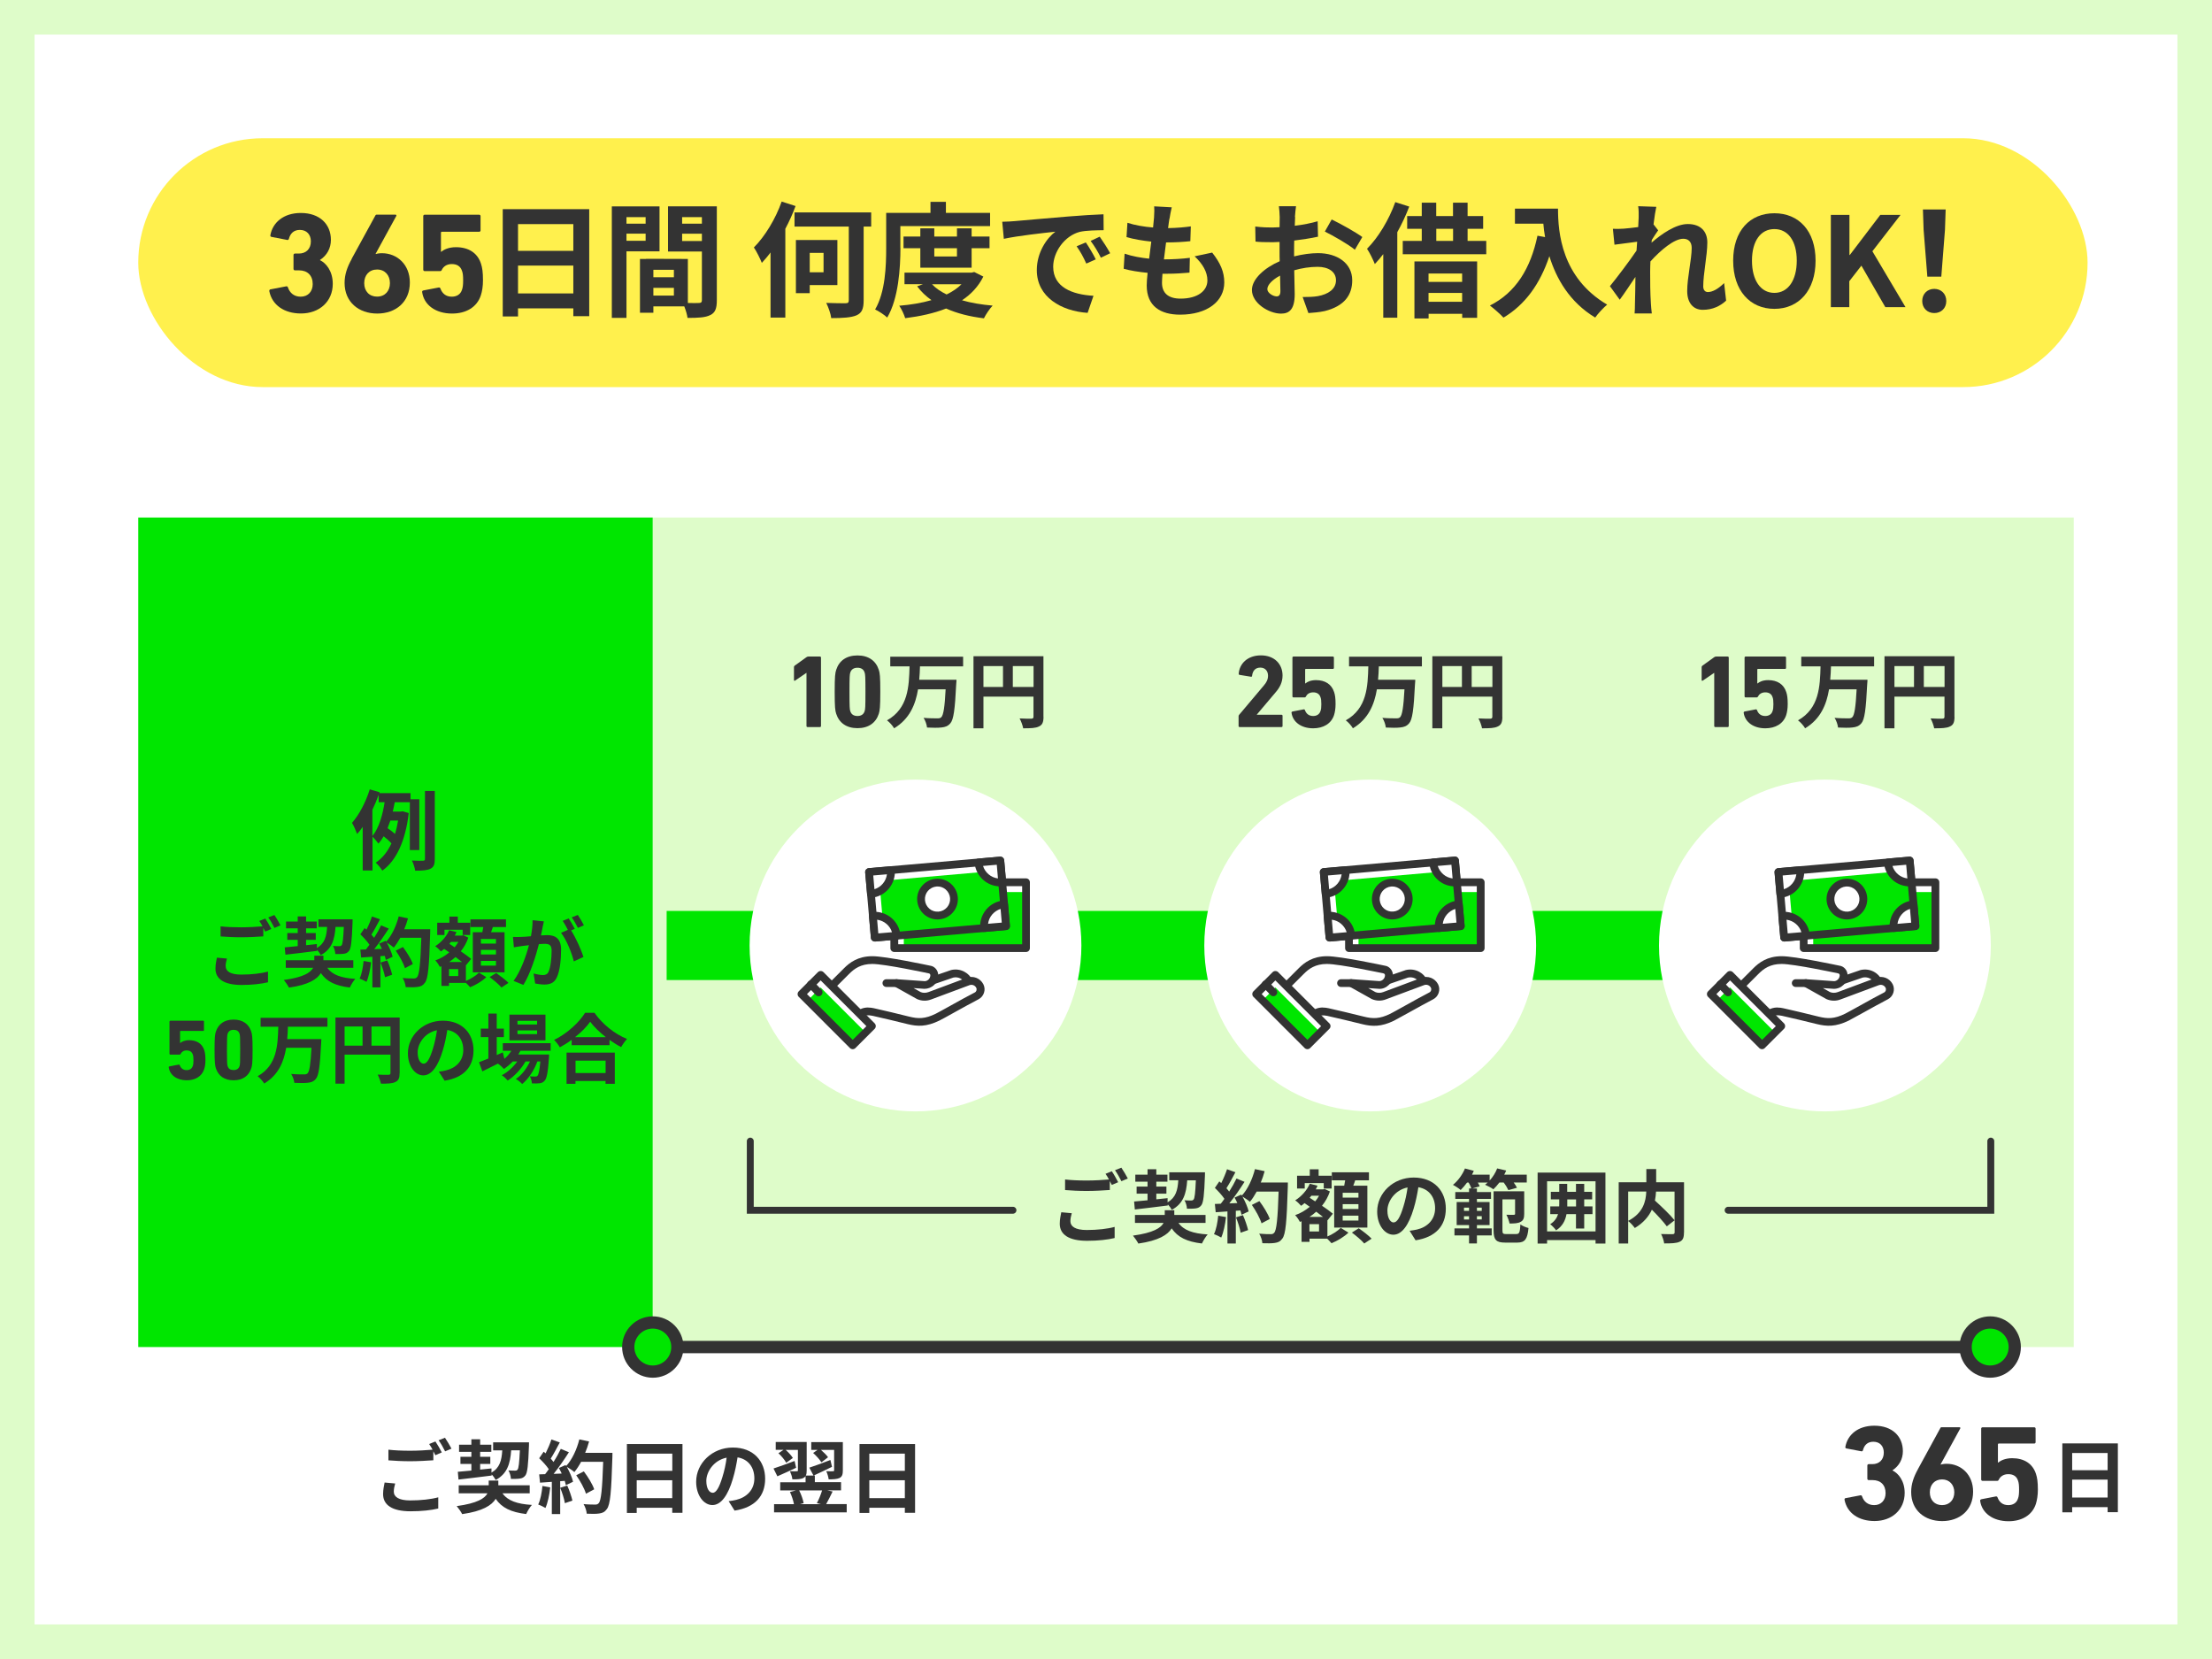
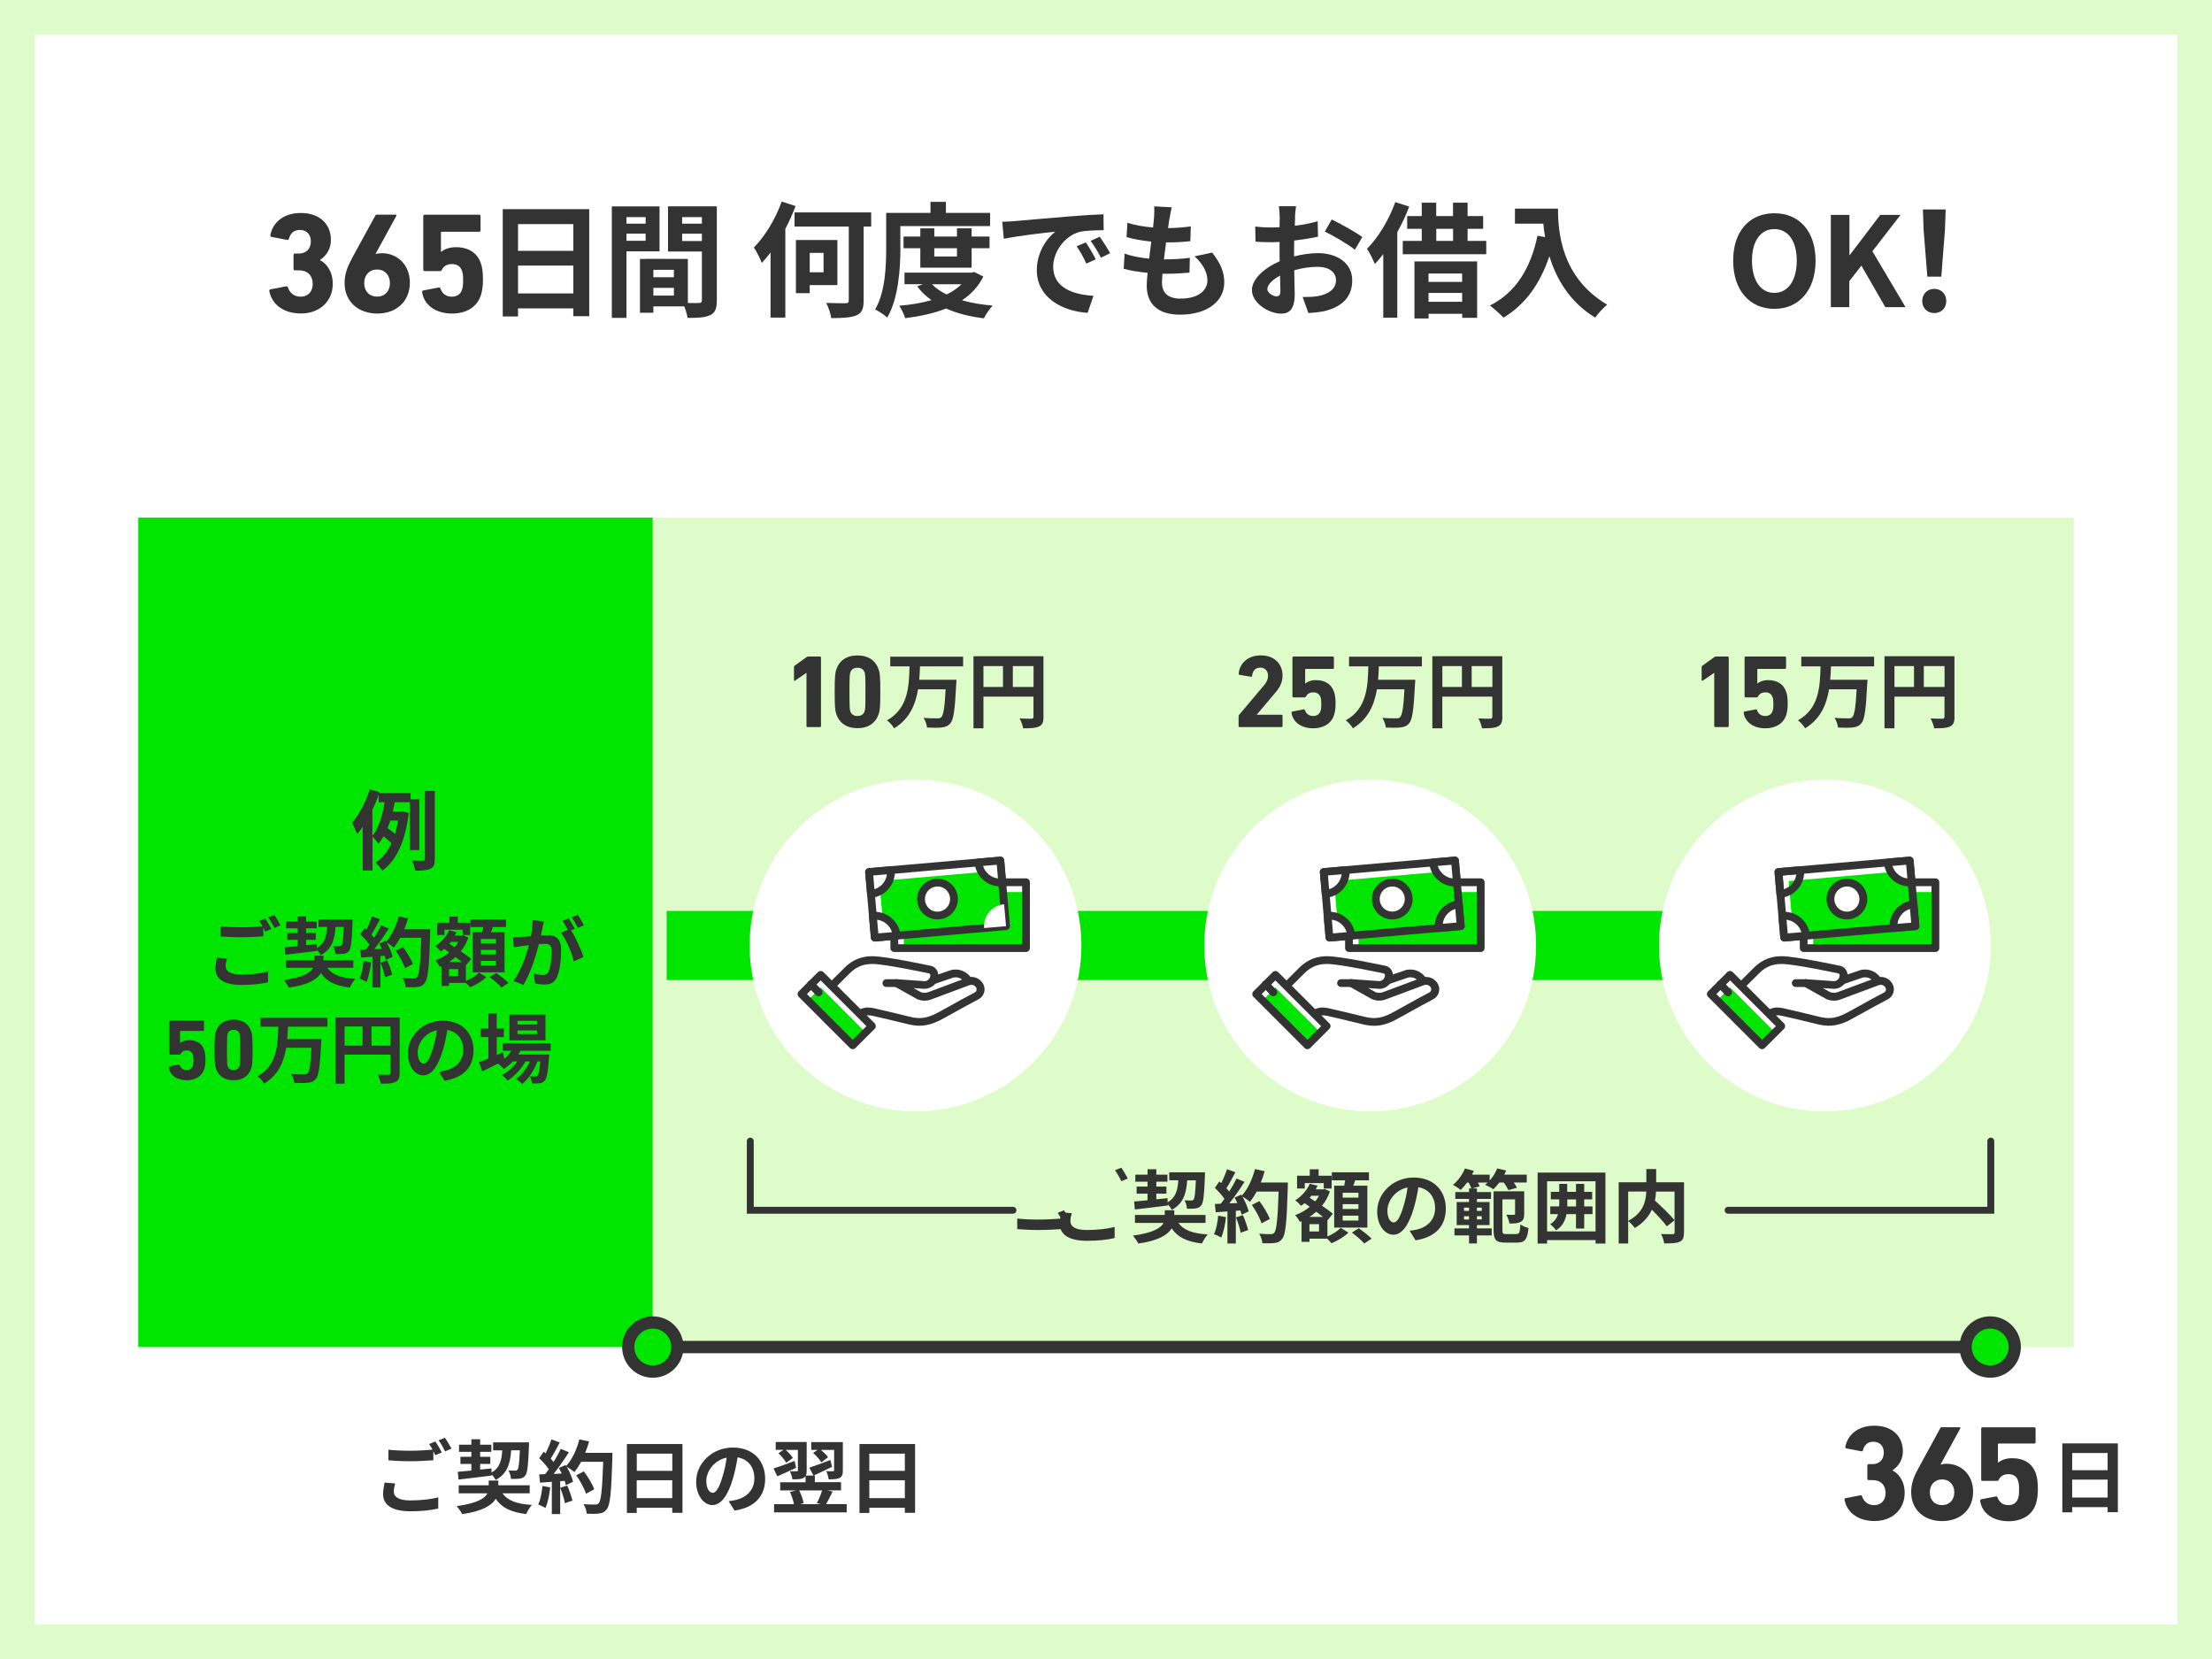
<svg xmlns="http://www.w3.org/2000/svg" id="_レイヤー_2" viewBox="0 0 320 240">
  <rect x="0" y="0" width="320" height="240" fill="#808080" stroke="none" />
  <defs>
    <style>.cls-1{fill:none;}.cls-2{fill:#fff04d;}.cls-3{fill:#fff;}.cls-4{fill:#333;}.cls-5{fill:#00e600;}.cls-6{clip-path:url(#clippath);}.cls-7{fill:#defcc9;}</style>
    <clipPath id="clippath">
      <rect class="cls-1" width="320" height="240" />
    </clipPath>
  </defs>
  <g id="illust">
    <g class="cls-6">
      <rect class="cls-3" x="2.5" y="2.5" width="315" height="235" />
      <path class="cls-7" d="M315,5v230H5V5h310M320,0H0v240h320V0h0Z" />
      <rect class="cls-1" x="20" y="20" width="280" height="200" />
      <rect class="cls-5" x="20" y="74.87" width="74.44" height="120" />
      <rect class="cls-7" x="94.44" y="74.87" width="205.56" height="120" />
      <path class="cls-4" d="M56.97,215.79c0,.75.71,1.27,2.37,1.27,1.56,0,3.04-.17,4.06-.45v1.62c-.99.24-2.38.4-4,.4-2.65,0-3.98-.89-3.98-2.49,0-.67.14-1.23.22-1.67l1.53.14c-.12.42-.2.79-.2,1.17ZM63.92,210.11l-.94.41c-.08-.17-.19-.37-.29-.57v1.3c-.81.06-2.24.14-3.34.14-1.21,0-2.22-.06-3.16-.13v-1.54c.86.1,1.93.15,3.15.15,1.1,0,2.35-.07,3.24-.15-.16-.3-.33-.59-.5-.82l.91-.37c.29.42.71,1.16.92,1.58ZM65.31,209.57l-.92.39c-.24-.49-.61-1.16-.94-1.6l.92-.37c.3.43.73,1.17.94,1.57Z" />
      <path class="cls-4" d="M72.69,216.03c.75,1.06,2.09,1.55,4.26,1.68-.3.32-.65.91-.83,1.32-2.21-.27-3.53-.91-4.41-2.2-.57.94-1.9,1.79-4.85,2.21-.17-.34-.52-.84-.79-1.16,2.96-.4,4.07-1.12,4.45-1.85h-4.16v-1.16h4.34v-.68h1.39v.68h4.54v1.16h-3.94ZM66.22,212.92c.56-.05,1.23-.12,1.97-.18v-.96h-1.58v-1.03h1.58v-.72h-1.78v-1.03h1.78v-.79h1.27v.79h1.62v1.03h-1.62v.72h1.47v1.03h-1.47v.82c.54-.06,1.1-.12,1.64-.17v.61c1.19-.69,1.47-1.76,1.56-3.22h-1.32v-1.16h5.19s0,.37-.01.52c-.1,2.78-.22,3.89-.52,4.27-.23.3-.47.4-.81.45-.29.05-.78.05-1.28.05-.01-.38-.16-.91-.36-1.23.42.03.79.03.96.03.16,0,.25-.02.36-.14.16-.2.25-.94.34-2.8h-1.26c-.14,1.95-.57,3.39-2.24,4.29-.12-.23-.35-.56-.58-.8v.16c-1.7.22-3.49.43-4.8.58l-.1-1.13Z" />
      <path class="cls-4" d="M79.6,215.17c-.12,1.09-.36,2.24-.69,2.98-.24-.15-.75-.39-1.05-.5.33-.68.52-1.71.61-2.68l1.13.2ZM88.6,210.16s0,.46-.01.64c-.15,5.07-.31,6.89-.8,7.51-.32.44-.62.57-1.11.64-.42.07-1.13.06-1.8.03-.02-.39-.21-.99-.46-1.39.73.07,1.39.07,1.7.07.22,0,.35-.05.49-.2.35-.36.52-2.05.65-5.99h-3.19c-.31.57-.64,1.08-.98,1.49-.23-.21-.74-.56-1.09-.76.4.73.78,1.58.9,2.16l-1.04.49c-.04-.19-.09-.39-.16-.62l-.66.05v4.75h-1.21v-4.66l-1.71.12-.12-1.2.86-.03c.17-.22.36-.46.53-.72-.33-.5-.9-1.12-1.39-1.58l.65-.95c.09.08.18.16.28.24.32-.64.65-1.41.84-2.01l1.21.43c-.42.8-.89,1.69-1.31,2.34.15.16.29.34.4.49.42-.65.79-1.32,1.06-1.9l1.17.49c-.65,1.02-1.46,2.2-2.21,3.13l1.17-.05c-.13-.28-.27-.56-.41-.8l.97-.43.08.14c.86-.91,1.54-2.39,1.91-3.85l1.41.3c-.15.57-.35,1.12-.57,1.65h3.94ZM82.06,214.91c.31.68.61,1.58.75,2.17l-1.09.38c-.09-.59-.39-1.53-.68-2.23l1.02-.32ZM84.77,216.09c-.22-.73-.82-1.84-1.41-2.67l1.1-.56c.6.8,1.26,1.86,1.5,2.59l-1.19.64Z" />
      <path class="cls-4" d="M98.73,208.9v9.95h-1.48v-.73h-5.14v.75h-1.42v-9.97h8.04ZM92.12,210.29v2.49h5.14v-2.49h-5.14ZM97.25,216.73v-2.59h-5.14v2.59h5.14Z" />
      <path class="cls-4" d="M106.28,218.55l-.87-1.38c.44-.05.76-.12,1.08-.19,1.48-.35,2.64-1.41,2.64-3.1,0-1.6-.87-2.79-2.43-3.05-.16.98-.36,2.05-.69,3.13-.69,2.34-1.69,3.77-2.95,3.77s-2.35-1.41-2.35-3.37c0-2.67,2.31-4.95,5.31-4.95s4.67,1.99,4.67,4.51-1.49,4.16-4.41,4.61ZM103.1,215.96c.49,0,.94-.73,1.41-2.29.27-.86.49-1.84.61-2.8-1.91.39-2.94,2.08-2.94,3.35,0,1.17.46,1.73.91,1.73Z" />
      <path class="cls-4" d="M115.18,212.33c-.92.44-1.91.88-2.72,1.24l-.56-1.13c.76-.24,1.93-.67,3.05-1.09l.22.98ZM122.49,217.6v1.19h-10.51v-1.19h2.88c-.1-.53-.33-1.23-.58-1.76l.88-.23h-2.29v-1.18h3.67v-.89c-.07.1-.17.2-.31.27-.38.19-.89.2-1.6.2-.03-.35-.2-.84-.35-1.18.41.02.84.02.98.01.14,0,.17-.03.17-.14v-2.95h-1.77c.42.37.83.82,1.04,1.17l-.96.69c-.21-.39-.69-.98-1.13-1.38l.74-.49h-1.13v-1.13h4.48v4.09c0,.32-.02.58-.13.76h1.31v.96h3.79v1.18h-2.01l.79.17c-.32.65-.65,1.33-.93,1.82h2.97ZM115.61,215.61c.3.59.56,1.33.65,1.84l-.52.15h3.03l-.6-.15c.28-.5.58-1.25.76-1.84h-3.32ZM120.36,212.2c-.9.45-1.87.9-2.67,1.27l-.61-1.15c.76-.24,1.93-.68,3.05-1.11l.23.98ZM118.26,209.75h-.9v-1.13h4.57v4.09c0,.57-.09.89-.47,1.1-.37.17-.89.2-1.58.2-.04-.35-.19-.84-.35-1.18.41.02.83.02.96.01.14,0,.18-.03.18-.15v-2.94h-1.91c.41.35.81.75,1.03,1.06l-.96.74c-.24-.39-.76-.97-1.2-1.36l.64-.44Z" />
      <path class="cls-4" d="M132.38,208.9v9.95h-1.48v-.73h-5.14v.75h-1.42v-9.97h8.04ZM125.76,210.29v2.49h5.14v-2.49h-5.14ZM130.9,216.73v-2.59h-5.14v2.59h5.14Z" />
      <path class="cls-4" d="M287.91,195.76H94.44c-.49,0-.89-.4-.89-.89s.4-.89.89-.89h193.47c.49,0,.89.4.89.89s-.4.89-.89.89Z" />
      <circle class="cls-5" cx="94.44" cy="194.87" r="3.56" />
      <path class="cls-4" d="M94.44,199.31c-2.45,0-4.44-1.99-4.44-4.44s1.99-4.44,4.44-4.44,4.44,1.99,4.44,4.44-1.99,4.44-4.44,4.44ZM94.44,192.2c-1.47,0-2.67,1.2-2.67,2.67s1.2,2.67,2.67,2.67,2.67-1.2,2.67-2.67-1.2-2.67-2.67-2.67Z" />
      <circle class="cls-5" cx="287.91" cy="194.87" r="3.56" />
      <path class="cls-4" d="M287.91,199.31c-2.45,0-4.44-1.99-4.44-4.44s1.99-4.44,4.44-4.44,4.44,1.99,4.44,4.44-1.99,4.44-4.44,4.44ZM287.91,192.2c-1.47,0-2.67,1.2-2.67,2.67s1.2,2.67,2.67,2.67,2.67-1.2,2.67-2.67-1.2-2.67-2.67-2.67Z" />
      <path class="cls-4" d="M32.65,139.78c0,.72.67,1.21,2.26,1.21,1.48,0,2.89-.17,3.86-.43v1.54c-.95.23-2.27.39-3.81.39-2.52,0-3.79-.85-3.79-2.37,0-.64.13-1.17.21-1.58l1.45.13c-.11.4-.19.75-.19,1.11ZM39.26,134.38l-.89.39c-.08-.17-.18-.35-.28-.54v1.23c-.77.06-2.13.13-3.18.13-1.15,0-2.11-.06-3-.12v-1.46c.81.1,1.84.14,2.99.14,1.04,0,2.23-.07,3.08-.14-.15-.29-.32-.56-.47-.78l.87-.35c.27.4.67,1.1.88,1.51ZM40.58,133.87l-.88.37c-.23-.46-.58-1.1-.89-1.52l.88-.35c.29.41.69,1.11.89,1.5Z" />
      <path class="cls-4" d="M47.35,140.01c.71,1.01,1.99,1.47,4.05,1.6-.29.31-.62.87-.79,1.25-2.1-.25-3.36-.87-4.19-2.09-.54.89-1.8,1.71-4.61,2.1-.17-.32-.5-.8-.75-1.1,2.82-.38,3.87-1.07,4.24-1.76h-3.96v-1.1h4.13v-.65h1.32v.65h4.32v1.1h-3.75ZM41.2,137.05c.53-.04,1.17-.11,1.87-.18v-.91h-1.51v-.98h1.51v-.68h-1.69v-.98h1.69v-.75h1.21v.75h1.54v.98h-1.54v.68h1.4v.98h-1.4v.78c.52-.05,1.04-.11,1.56-.17v.58c1.13-.66,1.4-1.67,1.48-3.06h-1.25v-1.1h4.94s0,.35-.01.5c-.1,2.64-.21,3.7-.5,4.06-.22.29-.45.38-.77.43-.28.04-.74.04-1.22.04-.01-.36-.15-.87-.34-1.17.4.03.75.03.91.03.15,0,.24-.02.34-.13.15-.19.24-.89.32-2.66h-1.2c-.13,1.86-.54,3.22-2.13,4.08-.11-.22-.33-.53-.55-.76v.15c-1.62.21-3.32.41-4.57.55l-.1-1.08Z" />
      <path class="cls-4" d="M53.68,139.2c-.11,1.03-.34,2.13-.66,2.84-.23-.14-.71-.37-1-.47.32-.65.49-1.63.58-2.55l1.08.19ZM62.24,134.43s0,.44-.01.6c-.14,4.82-.3,6.56-.76,7.14-.31.42-.59.54-1.06.6-.4.07-1.08.06-1.72.03-.02-.37-.2-.95-.44-1.32.69.07,1.32.07,1.62.07.21,0,.33-.04.46-.19.33-.34.5-1.95.62-5.7h-3.04c-.3.54-.61,1.02-.94,1.42-.22-.2-.7-.53-1.03-.73.39.69.74,1.51.86,2.06l-.99.46c-.03-.18-.09-.37-.15-.59l-.63.04v4.52h-1.16v-4.43l-1.63.11-.11-1.14.81-.03c.17-.21.34-.44.51-.68-.32-.47-.86-1.07-1.32-1.51l.62-.9c.09.08.18.15.26.23.31-.6.62-1.34.8-1.91l1.16.41c-.4.76-.85,1.61-1.24,2.22.14.15.28.32.39.46.4-.62.75-1.25,1.01-1.8l1.11.46c-.62.97-1.39,2.09-2.1,2.98l1.11-.04c-.12-.26-.25-.53-.39-.76l.92-.41.08.13c.81-.87,1.46-2.28,1.82-3.66l1.34.29c-.14.54-.33,1.07-.54,1.57h3.75ZM56.02,138.94c.3.65.58,1.51.71,2.07l-1.03.36c-.09-.56-.38-1.45-.65-2.12l.97-.31ZM58.59,140.07c-.21-.69-.78-1.75-1.34-2.54l1.04-.53c.57.76,1.2,1.77,1.43,2.46l-1.13.6Z" />
      <path class="cls-4" d="M67.4,141.91c.73-.3,1.5-.8,1.89-1.21l1.06.66c-.57.56-1.54,1.14-2.34,1.46-.14-.18-.38-.42-.61-.63h-2.44v.44h-1.1v-2.85l-.23.1c-.14-.29-.43-.73-.66-.94.73-.25,1.42-.65,2.02-1.16l-.73-.51c-.15.13-.31.26-.47.37-.18-.21-.58-.6-.83-.76.86-.54,1.62-1.38,2.01-2.3l1.07.26c-.08.18-.15.34-.25.51h1.02l.2-.05.74.34c-.25.75-.63,1.41-1.09,1.98.59.4,1.13.79,1.5,1.1l-.74.91-.02-.02v2.28ZM64.31,135.26h-1.06v-1.77h1.76v-.89h1.22v.89h1.79v1.77h-1.09v-.76h-2.63v.76ZM66.29,140.19h-1.33v1.01h1.33v-1.01ZM66.84,139.17c-.28-.22-.61-.46-.94-.72-.3.26-.61.51-.92.72h1.86ZM65.24,136.25c-.08.1-.15.19-.23.29l.76.5c.21-.24.38-.51.54-.78h-1.07ZM69.78,134.86c.04-.24.09-.51.13-.75h-1.85v-1.11h5.14v1.11h-1.9c-.09.26-.18.52-.26.75h1.95v5.8h-4.59v-5.8h1.39ZM71.75,135.84h-2.18v.67h2.18v-.67ZM71.75,137.41h-2.18v.67h2.18v-.67ZM71.75,139.01h-2.18v.68h2.18v-.68ZM71.78,140.76c.58.41,1.39,1.01,1.78,1.43l-1.01.67c-.35-.42-1.12-1.07-1.72-1.51l.95-.59Z" />
      <path class="cls-4" d="M78.49,134.19c-.07.33-.15.74-.23,1.13.37-.02.69-.04.92-.04,1.17,0,1.99.52,1.99,2.1,0,1.3-.15,3.08-.63,4.04-.36.77-.97,1.01-1.8,1.01-.42,0-.95-.08-1.32-.15l-.23-1.45c.42.12,1.06.23,1.34.23.37,0,.65-.11.82-.47.3-.63.45-1.96.45-3.05,0-.88-.38-1-1.07-1-.18,0-.45.02-.77.04-.42,1.67-1.23,4.28-2.24,5.9l-1.43-.57c1.07-1.44,1.83-3.66,2.23-5.17-.4.04-.75.09-.95.11-.32.06-.89.13-1.23.19l-.13-1.5c.41.03.77.01,1.18,0,.34-.01.86-.04,1.42-.1.15-.83.25-1.63.23-2.32l1.64.17c-.07.29-.14.64-.2.91ZM83.16,134.37l-.54.23c.66,1.02,1.49,2.86,1.79,3.84l-1.4.64c-.29-1.22-1.07-3.16-1.85-4.13l.99-.43c-.22-.42-.5-.95-.75-1.3l.87-.36c.28.41.67,1.1.88,1.51ZM84.47,133.86l-.87.37c-.23-.45-.58-1.1-.89-1.52l.88-.35c.29.42.69,1.11.88,1.5Z" />
      <path class="cls-4" d="M24.51,154.27l1.35-.26c.08-.01.12.03.15.1.15.4.45.7.99.7.42,0,.76-.2.89-.6.07-.2.1-.44.1-.82,0-.41-.03-.64-.1-.84-.14-.42-.47-.59-.89-.59-.46,0-.74.24-.86.49-.04.09-.07.12-.16.12h-1.34c-.07,0-.12-.05-.12-.12v-4.67c0-.07.05-.12.12-.12h4.75c.08,0,.12.05.12.12v1.24c0,.08-.05.12-.12.12h-3.26c-.05,0-.08.02-.08.07v1.67h.04c.21-.19.64-.4,1.27-.4,1.09,0,1.88.49,2.19,1.44.11.35.17.74.17,1.45,0,.54-.07.98-.19,1.32-.34,1.04-1.3,1.59-2.51,1.59-1.45,0-2.46-.76-2.61-1.88-.01-.06.03-.12.1-.14Z" />
      <path class="cls-4" d="M31.04,151.89c0-1.89.06-2.27.19-2.65.35-1.09,1.22-1.74,2.56-1.74s2.21.65,2.56,1.74c.12.38.19.76.19,2.65s-.06,2.27-.19,2.65c-.35,1.09-1.22,1.74-2.56,1.74s-2.21-.65-2.56-1.74c-.12-.38-.19-.76-.19-2.65ZM33.79,154.8c.44,0,.74-.19.86-.57.08-.23.1-.47.1-2.34s-.02-2.11-.1-2.34c-.12-.39-.42-.57-.86-.57s-.74.19-.86.57c-.07.23-.1.48-.1,2.34s.03,2.11.1,2.34c.12.39.41.57.86.57Z" />
      <path class="cls-4" d="M41.65,148.54c-.02.58-.04,1.19-.1,1.78h4.94s-.01.42-.03.58c-.17,3.38-.35,4.71-.78,5.19-.33.39-.68.5-1.18.55-.43.05-1.19.04-1.92.01-.03-.37-.22-.92-.46-1.29.76.07,1.51.07,1.84.07.23,0,.37-.02.52-.14.29-.27.46-1.35.58-3.71h-3.66c-.34,2.04-1.13,3.94-3.18,5.17-.2-.35-.61-.8-.95-1.06,2.83-1.58,2.91-4.51,2.99-7.16h-2.56v-1.29h9.67v1.29h-5.72Z" />
      <path class="cls-4" d="M57.81,155.24c0,.71-.15,1.08-.62,1.29-.44.22-1.1.24-2.08.24-.07-.36-.29-.97-.47-1.31.63.04,1.34.03,1.56.03.21-.01.29-.08.29-.26v-2.66h-6.64v4.2h-1.32v-9.57h9.29v8.04ZM49.85,151.27h2.6v-2.77h-2.6v2.77ZM56.49,151.27v-2.77h-2.75v2.77h2.75Z" />
      <path class="cls-4" d="M64.32,156.34l-.83-1.31c.42-.04.73-.11,1.02-.18,1.41-.33,2.51-1.34,2.51-2.95,0-1.52-.83-2.65-2.31-2.9-.15.94-.34,1.95-.66,2.98-.66,2.22-1.61,3.59-2.81,3.59s-2.23-1.34-2.23-3.2c0-2.54,2.2-4.71,5.05-4.71s4.44,1.89,4.44,4.29-1.42,3.96-4.19,4.39ZM61.29,153.88c.46,0,.89-.69,1.34-2.18.25-.81.46-1.75.58-2.66-1.82.37-2.79,1.98-2.79,3.19,0,1.11.44,1.65.87,1.65Z" />
      <path class="cls-4" d="M75.28,152.02c-.09.18-.2.35-.31.53h4.47s-.01.3-.02.45c-.15,2.15-.33,3.03-.63,3.34-.21.25-.45.34-.73.37-.25.03-.67.04-1.11.02-.02-.31-.13-.75-.3-1.02.35.03.64.03.78.03.15,0,.24-.02.33-.12.15-.17.29-.73.41-2.06h-.43c-.45,1.23-1.31,2.56-2.2,3.26-.22-.25-.59-.55-.92-.73.84-.53,1.57-1.51,2.05-2.53h-.65c-.59,1.06-1.62,2.16-2.57,2.76-.21-.25-.55-.58-.86-.77.81-.41,1.66-1.18,2.24-1.99h-.65c-.41.43-.84.79-1.29,1.08-.17-.21-.58-.59-.86-.77-.79.4-1.58.79-2.25,1.12l-.48-1.32c.37-.14.84-.33,1.35-.54v-3.1h-1.1v-1.23h1.1v-2.17h1.21v2.17h1.03v1.23h-1.03v2.6l.88-.39.23.94c.4-.34.74-.74,1.01-1.17h-1.24v-1.1h6.92v1.1h-4.38ZM78.91,150.5h-5.21v-3.72h5.21v3.72ZM77.7,147.68h-2.84v.53h2.84v-.53ZM77.7,149.07h-2.84v.53h2.84v-.53Z" />
-       <path class="cls-4" d="M86,146.52c1.18,1.68,2.96,3.08,4.71,3.78-.32.34-.62.77-.85,1.18-.56-.29-1.13-.65-1.68-1.04v.76h-5.48v-.77c-.54.4-1.12.76-1.71,1.08-.18-.32-.54-.79-.83-1.07,1.89-.91,3.65-2.57,4.48-3.92h1.35ZM81.97,152.28h6.97v4.51h-1.34v-.41h-4.35v.41h-1.29v-4.51ZM87.64,150.04c-.91-.72-1.73-1.51-2.26-2.23-.52.74-1.29,1.52-2.19,2.23h4.45ZM83.26,153.44v1.79h4.35v-1.79h-4.35Z" />
      <path class="cls-4" d="M59.29,122.97v-6.92h-2.18c-.09.44-.18.91-.29,1.36h1.16l.25-.05.9.26c-.47,4.07-1.83,6.92-3.82,8.33-.2-.34-.68-.92-.96-1.15.95-.63,1.7-1.56,2.28-2.79-.27-.31-.73-.72-1.13-1.03-.22.39-.47.74-.75,1.06-.2-.29-.59-.74-.86-1.01v4.9h-1.42v-6.31c-.26.38-.53.73-.81,1.03-.12-.35-.49-1.22-.74-1.61,1.04-1.17,2-3.01,2.57-4.85l1.43.42-.04.13h4.51v.89h1.27v7.34h-1.37ZM53.87,120.95c.99-1.21,1.51-3.18,1.77-4.9h-.86v-1.07c-.26.73-.57,1.46-.91,2.18v3.79ZM56.47,118.71c-.13.38-.26.74-.4,1.1.36.25.78.55,1.08.83.18-.59.32-1.24.44-1.93h-1.12ZM62.9,114.42v9.83c0,.79-.14,1.18-.62,1.42-.47.24-1.2.29-2.22.29-.05-.4-.26-1.06-.47-1.47.7.04,1.37.04,1.6.03.21-.01.29-.06.29-.28v-9.82h1.43Z" />
      <path class="cls-4" d="M306.38,208.81v9.95h-1.48v-.73h-5.13v.75h-1.42v-9.97h8.04ZM299.77,210.2v2.49h5.13v-2.49h-5.13ZM304.9,216.64v-2.59h-5.13v2.59h5.13Z" />
      <path class="cls-4" d="M266.98,216.73l2.16-.41c.12-.02.2.04.24.16.24.71.81,1.26,1.75,1.26,1.02,0,1.65-.73,1.65-1.73,0-1.2-.73-1.89-1.87-1.89h-.57c-.12,0-.2-.08-.2-.2v-1.91c0-.12.08-.2.2-.2h.53c1,0,1.65-.65,1.65-1.67,0-.94-.57-1.57-1.51-1.57-.85,0-1.32.49-1.51,1.24-.04.12-.12.16-.24.14l-2.14-.41c-.12-.02-.18-.1-.16-.22.31-1.77,1.83-3.07,4.19-3.07,2.61,0,4.13,1.55,4.13,3.69,0,1.14-.53,2.12-1.49,2.75v.04c.81.39,1.75,1.47,1.75,3.24,0,2.44-1.85,4.07-4.36,4.07-2.28,0-3.97-1.14-4.34-3.07-.02-.12.04-.22.16-.26Z" />
      <path class="cls-4" d="M277.45,212.55l3.24-5.94c.06-.12.1-.14.24-.14h2.5c.16,0,.2.08.14.2l-2.83,5.17.04.04c.14-.06.47-.12.83-.12,2.1,0,3.83,1.57,3.83,4.03,0,2.69-1.95,4.26-4.48,4.26s-4.48-1.57-4.48-4.21c0-1.14.35-2.16.98-3.3ZM280.95,217.74c1.08,0,1.77-.77,1.77-1.85s-.69-1.87-1.77-1.87-1.77.77-1.77,1.87.69,1.85,1.77,1.85Z" />
      <path class="cls-4" d="M286.62,216.89l2.12-.41c.12-.02.2.04.24.16.24.63.71,1.1,1.55,1.1.67,0,1.2-.31,1.4-.94.12-.31.16-.69.16-1.3,0-.65-.04-1-.16-1.32-.22-.67-.75-.92-1.4-.92-.73,0-1.16.37-1.36.77-.06.14-.12.2-.26.2h-2.1c-.12,0-.2-.08-.2-.2v-7.35c0-.12.08-.2.2-.2h7.47c.12,0,.2.08.2.2v1.95c0,.12-.08.2-.2.2h-5.13c-.08,0-.12.04-.12.12v2.63h.06c.33-.29,1-.63,2-.63,1.71,0,2.95.77,3.44,2.26.18.55.28,1.16.28,2.28,0,.84-.12,1.53-.29,2.08-.53,1.63-2.04,2.5-3.95,2.5-2.28,0-3.87-1.2-4.11-2.95-.02-.1.04-.2.16-.22Z" />
-       <path class="cls-4" d="M154.85,176.67c0,.75.7,1.27,2.36,1.27,1.55,0,3.03-.17,4.04-.45v1.61c-.99.24-2.37.4-3.98.4-2.63,0-3.96-.89-3.96-2.47,0-.67.14-1.22.22-1.66l1.52.14c-.12.41-.2.78-.2,1.16ZM161.77,171.02l-.93.4c-.08-.17-.18-.37-.29-.56v1.29c-.81.06-2.23.14-3.33.14-1.21,0-2.21-.06-3.14-.13v-1.53c.85.1,1.92.15,3.13.15,1.09,0,2.34-.07,3.22-.15-.16-.3-.33-.59-.5-.82l.91-.37c.29.41.7,1.15.92,1.58ZM163.15,170.49l-.92.39c-.24-.48-.61-1.15-.93-1.59l.92-.37c.3.43.72,1.16.93,1.56Z" />
+       <path class="cls-4" d="M154.85,176.67c0,.75.7,1.27,2.36,1.27,1.55,0,3.03-.17,4.04-.45v1.61c-.99.24-2.37.4-3.98.4-2.63,0-3.96-.89-3.96-2.47,0-.67.14-1.22.22-1.66l1.52.14c-.12.41-.2.78-.2,1.16Zl-.93.4c-.08-.17-.18-.37-.29-.56v1.29c-.81.06-2.23.14-3.33.14-1.21,0-2.21-.06-3.14-.13v-1.53c.85.1,1.92.15,3.13.15,1.09,0,2.34-.07,3.22-.15-.16-.3-.33-.59-.5-.82l.91-.37c.29.41.7,1.15.92,1.58ZM163.15,170.49l-.92.39c-.24-.48-.61-1.15-.93-1.59l.92-.37c.3.43.72,1.16.93,1.56Z" />
      <path class="cls-4" d="M170.48,176.91c.75,1.06,2.08,1.54,4.23,1.67-.3.32-.64.91-.83,1.31-2.2-.26-3.51-.91-4.38-2.19-.56.93-1.89,1.78-4.82,2.2-.17-.33-.52-.84-.78-1.15,2.95-.4,4.05-1.12,4.43-1.84h-4.14v-1.15h4.31v-.68h1.38v.68h4.52v1.15h-3.92ZM164.05,173.82c.55-.05,1.22-.12,1.96-.18v-.96h-1.58v-1.02h1.58v-.71h-1.77v-1.02h1.77v-.78h1.27v.78h1.61v1.02h-1.61v.71h1.46v1.02h-1.46v.82c.54-.06,1.09-.11,1.63-.17v.61c1.18-.69,1.46-1.75,1.55-3.2h-1.31v-1.15h5.17s0,.37-.01.52c-.1,2.76-.22,3.87-.52,4.25-.23.3-.47.4-.8.45-.29.05-.77.05-1.28.05-.01-.38-.16-.91-.36-1.22.41.03.78.03.96.03.16,0,.25-.02.36-.14.16-.2.25-.93.33-2.78h-1.25c-.14,1.94-.56,3.37-2.23,4.27-.12-.23-.35-.55-.58-.79v.16c-1.69.22-3.47.43-4.77.58l-.1-1.13Z" />
      <path class="cls-4" d="M177.36,176.06c-.12,1.08-.36,2.23-.69,2.97-.24-.15-.75-.39-1.05-.49.33-.68.52-1.7.61-2.67l1.13.2ZM186.31,171.08s0,.46-.01.63c-.15,5.04-.31,6.86-.79,7.47-.32.44-.62.56-1.1.63-.41.07-1.13.06-1.79.04-.02-.39-.21-.99-.46-1.38.73.07,1.38.07,1.69.07.22,0,.35-.05.48-.2.34-.36.52-2.04.64-5.96h-3.17c-.31.56-.63,1.07-.98,1.48-.23-.21-.74-.55-1.08-.76.4.72.77,1.58.9,2.15l-1.04.48c-.03-.18-.09-.39-.16-.62l-.66.05v4.73h-1.21v-4.64l-1.7.12-.12-1.2.85-.03c.17-.22.36-.46.53-.71-.33-.5-.9-1.12-1.38-1.58l.64-.94c.09.08.18.16.28.24.32-.63.64-1.4.84-2l1.21.43c-.41.79-.89,1.68-1.3,2.32.15.16.29.33.4.48.41-.64.78-1.31,1.06-1.89l1.16.48c-.64,1.01-1.45,2.19-2.2,3.12l1.16-.05c-.13-.28-.26-.55-.4-.79l.97-.43.08.14c.85-.91,1.53-2.38,1.9-3.83l1.4.3c-.15.56-.34,1.12-.56,1.64h3.92ZM179.81,175.79c.31.68.61,1.58.75,2.16l-1.08.38c-.09-.59-.39-1.52-.68-2.22l1.01-.32ZM182.5,176.97c-.22-.72-.82-1.83-1.4-2.66l1.09-.55c.6.79,1.25,1.85,1.5,2.58l-1.18.63Z" />
      <path class="cls-4" d="M191.98,178.9c.76-.31,1.56-.84,1.98-1.27l1.11.69c-.6.59-1.61,1.2-2.45,1.53-.15-.18-.4-.44-.63-.66h-2.55v.46h-1.15v-2.98l-.24.1c-.15-.3-.45-.76-.69-.98.76-.26,1.48-.68,2.12-1.21l-.76-.53c-.16.14-.32.28-.49.39-.18-.22-.61-.63-.86-.79.9-.56,1.69-1.44,2.11-2.4l1.12.28c-.08.18-.16.36-.26.53h1.07l.21-.06.77.36c-.26.78-.66,1.47-1.14,2.07.62.42,1.19.83,1.57,1.15l-.77.95-.02-.02v2.38ZM188.75,171.94h-1.11v-1.85h1.84v-.93h1.28v.93h1.88v1.85h-1.14v-.79h-2.75v.79ZM190.82,177.09h-1.39v1.06h1.39v-1.06ZM191.39,176.04c-.29-.23-.63-.48-.98-.75-.31.28-.63.53-.97.75h1.94ZM189.71,172.98c-.08.1-.16.2-.24.3l.79.52c.22-.25.4-.53.56-.82h-1.12ZM194.46,171.53c.05-.25.09-.53.14-.78h-1.93v-1.16h5.37v1.16h-1.99c-.09.28-.18.54-.28.78h2.04v6.06h-4.8v-6.06h1.45ZM196.52,172.55h-2.28v.7h2.28v-.7ZM196.52,174.2h-2.28v.7h2.28v-.7ZM196.52,175.86h-2.28v.71h2.28v-.71ZM196.56,177.69c.61.42,1.45,1.06,1.86,1.5l-1.06.7c-.37-.44-1.17-1.12-1.79-1.58l.99-.62Z" />
      <path class="cls-4" d="M204.78,179.42l-.86-1.37c.44-.05.76-.12,1.07-.18,1.47-.34,2.62-1.4,2.62-3.08,0-1.59-.86-2.77-2.42-3.04-.16.98-.36,2.04-.69,3.12-.69,2.32-1.68,3.75-2.93,3.75s-2.34-1.4-2.34-3.35c0-2.66,2.3-4.92,5.28-4.92s4.65,1.98,4.65,4.49-1.48,4.14-4.38,4.59ZM201.62,176.84c.48,0,.93-.72,1.4-2.28.27-.85.48-1.83.61-2.78-1.9.39-2.92,2.07-2.92,3.34,0,1.16.46,1.73.91,1.73Z" />
      <path class="cls-4" d="M216.9,171.08c-.28.37-.58.7-.86.97-.28-.21-.88-.52-1.2-.66.13-.09.25-.2.38-.31h-1.43c.12.2.21.39.27.54l-1.08.31h.68v.52h2.04v.99h-2.04v.45h1.83v3.34h-1.83v.48h2.14v1.01h-2.14v1.16h-1.14v-1.16h-2.11v-1.01h2.11v-.48h-1.79v-3.34h1.79v-.45h-1.99v-.99h1.99v-.52h.33c-.06-.23-.22-.56-.39-.85h-.23c-.3.41-.62.77-.92,1.07-.25-.22-.79-.58-1.12-.74.72-.58,1.38-1.48,1.74-2.37l1.28.34c-.08.18-.17.37-.26.55h2.55v.85c.46-.5.85-1.12,1.09-1.75l1.3.31c-.08.2-.17.39-.28.59h3.26v1.14h-1.89c.2.26.37.54.47.76l-1.24.34c-.13-.29-.4-.74-.68-1.1h-.63ZM211.79,175.17h.73v-.47h-.73v.47ZM212.52,176.42v-.47h-.73v.47h.73ZM213.66,174.7v.47h.7v-.47h-.7ZM214.36,175.94h-.7v.47h.7v-.47ZM219.37,178.52c.43,0,.51-.24.58-1.39.28.22.83.44,1.17.52-.15,1.61-.51,2.11-1.62,2.11h-1.76c-1.29,0-1.67-.38-1.67-1.79v-5.63h4.43v3.28c0,.56-.1.93-.52,1.14-.38.22-.91.24-1.6.24-.07-.38-.28-.94-.46-1.27.46.02.93.02,1.08.01.15-.01.18-.04.18-.16v-2.07h-1.83v4.44c0,.49.07.58.55.58h1.46Z" />
      <path class="cls-4" d="M232.25,169.63v10.27h-1.43v-.5h-7.01v.5h-1.37v-10.27h9.8ZM230.82,178.14v-7.25h-7.01v7.25h7.01ZM230.38,175.64h-1.2v2.08h-1.19v-2.08h-1.37c-.17.92-.57,1.75-1.51,2.35-.18-.28-.6-.7-.85-.89.63-.4.97-.9,1.14-1.46h-1.13v-1.12h1.29c.01-.13.01-.24.01-.37v-.64h-1.22v-1.09h1.22v-1.16h1.15v1.16h1.27v-1.16h1.19v1.16h1.15v1.09h-1.15v1.01h1.2v1.12ZM228,174.53v-1.01h-1.27v1.01h1.27Z" />
      <path class="cls-4" d="M243.61,178.31c0,.74-.15,1.12-.63,1.33-.47.22-1.21.24-2.23.24-.05-.39-.25-1-.45-1.36.68.03,1.45.02,1.67.02.22-.01.29-.07.29-.28v-1.73l-1.13.88c-.46-.63-1.32-1.57-2.16-2.41-.45.97-1.22,1.91-2.47,2.65-.2-.28-.62-.76-.96-1.01v3.25h-1.37v-8.86h4v-1.91h1.42v1.91h4.03v7.27ZM235.54,176.62c2.17-1.13,2.57-2.83,2.62-4.25h-2.62v4.25ZM239.57,172.38c-.02.42-.07.85-.16,1.3.98.89,2.21,2.06,2.84,2.85v-4.15h-2.68Z" />
      <path class="cls-4" d="M116.67,97.35h-.03l-1.62,1.11c-.09.06-.16.03-.16-.09v-1.86c0-.09.03-.15.1-.21l1.71-1.23c.08-.06.17-.09.27-.09h1.68c.09,0,.15.06.15.15v9.9c0,.09-.06.15-.15.15h-1.8c-.09,0-.15-.06-.15-.15v-7.68Z" />
      <path class="cls-4" d="M120.75,100.08c0-2.26.07-2.73.22-3.18.42-1.31,1.47-2.08,3.08-2.08s2.66.78,3.08,2.08c.15.45.22.92.22,3.18s-.08,2.73-.22,3.18c-.42,1.3-1.47,2.08-3.08,2.08s-2.66-.78-3.08-2.08c-.15-.45-.22-.92-.22-3.18ZM124.05,103.58c.52,0,.88-.23,1.03-.69.09-.27.12-.57.12-2.8s-.03-2.54-.12-2.8c-.15-.47-.51-.69-1.03-.69s-.89.22-1.04.69c-.09.27-.12.57-.12,2.8s.03,2.54.12,2.8c.15.46.5.69,1.04.69Z" />
      <path class="cls-4" d="M133.09,96.4c-.02.64-.05,1.29-.11,1.94h5.39s-.01.46-.04.64c-.18,3.68-.38,5.13-.85,5.66-.36.42-.74.54-1.28.6-.47.06-1.29.05-2.09.01-.04-.41-.24-1.01-.5-1.4.83.07,1.64.07,2,.07.25,0,.41-.02.56-.16.31-.3.5-1.47.63-4.04h-3.99c-.37,2.22-1.23,4.29-3.46,5.64-.22-.38-.66-.88-1.03-1.15,3.08-1.73,3.18-4.92,3.26-7.81h-2.79v-1.4h10.54v1.4h-6.24Z" />
      <path class="cls-4" d="M150.96,103.7c0,.78-.17,1.18-.67,1.4-.48.24-1.2.26-2.27.26-.07-.4-.31-1.06-.52-1.43.68.05,1.46.04,1.7.04.23-.01.31-.08.31-.29v-2.9h-7.24v4.58h-1.44v-10.43h10.12v8.77ZM142.27,99.38h2.83v-3.02h-2.83v3.02ZM149.52,99.38v-3.02h-3v3.02h3Z" />
      <path class="cls-4" d="M179.18,103.63c0-.09.01-.13.07-.21l3.59-4.26c.39-.45.6-.88.6-1.41,0-.67-.41-1.17-1.11-1.17s-1.11.42-1.2,1.2c0,.09-.06.13-.16.12l-1.65-.27c-.09-.01-.13-.09-.12-.18.1-1.41,1.25-2.64,3.21-2.64s3.13,1.26,3.13,2.91c0,.98-.39,1.74-1.04,2.48l-2.68,3.17v.03h3.57c.09,0,.15.06.15.15v1.48c0,.09-.06.15-.15.15h-6.06c-.09,0-.15-.06-.15-.15v-1.39Z" />
      <path class="cls-4" d="M186.98,102.93l1.62-.31c.09-.02.15.03.18.12.18.48.54.84,1.19.84.51,0,.91-.24,1.06-.72.09-.24.12-.52.12-.99,0-.5-.03-.77-.12-1.01-.17-.51-.57-.7-1.06-.7-.56,0-.89.28-1.04.58-.04.1-.09.15-.2.15h-1.61c-.09,0-.15-.06-.15-.15v-5.61c0-.09.06-.15.15-.15h5.7c.09,0,.15.06.15.15v1.49c0,.09-.06.15-.15.15h-3.92c-.06,0-.09.03-.09.09v2.01h.04c.26-.23.77-.48,1.53-.48,1.3,0,2.25.58,2.62,1.73.14.42.21.88.21,1.74,0,.65-.09,1.17-.22,1.59-.41,1.25-1.56,1.91-3.02,1.91-1.74,0-2.96-.92-3.13-2.25-.02-.08.03-.15.12-.17Z" />
      <path class="cls-4" d="M199.47,96.4c-.02.64-.05,1.29-.11,1.94h5.38s-.01.46-.04.64c-.18,3.68-.38,5.13-.85,5.66-.36.42-.74.54-1.28.6-.47.06-1.3.05-2.09.01-.04-.41-.24-1.01-.5-1.4.83.07,1.64.07,2,.07.25,0,.41-.02.56-.16.31-.3.5-1.47.64-4.04h-3.99c-.37,2.22-1.24,4.29-3.47,5.64-.22-.38-.66-.88-1.03-1.15,3.08-1.73,3.18-4.92,3.26-7.81h-2.79v-1.4h10.54v1.4h-6.24Z" />
      <path class="cls-4" d="M217.34,103.7c0,.78-.17,1.18-.67,1.4-.48.24-1.2.26-2.27.26-.07-.4-.31-1.06-.52-1.43.68.05,1.46.04,1.7.04.23-.01.31-.08.31-.29v-2.9h-7.24v4.58h-1.44v-10.43h10.12v8.77ZM208.66,99.38h2.83v-3.02h-2.83v3.02ZM215.9,99.38v-3.02h-3v3.02h3Z" />
      <path class="cls-4" d="M247.99,97.35h-.03l-1.62,1.11c-.09.06-.17.03-.17-.09v-1.86c0-.09.03-.15.11-.21l1.71-1.23c.08-.06.17-.09.27-.09h1.68c.09,0,.15.06.15.15v9.9c0,.09-.06.15-.15.15h-1.8c-.09,0-.15-.06-.15-.15v-7.68Z" />
      <path class="cls-4" d="M252.38,102.93l1.62-.31c.09-.02.15.03.18.12.18.48.54.84,1.19.84.51,0,.92-.24,1.06-.72.09-.24.12-.52.12-.99,0-.5-.03-.77-.12-1.01-.16-.51-.57-.7-1.06-.7-.55,0-.88.28-1.04.58-.04.1-.09.15-.2.15h-1.6c-.09,0-.15-.06-.15-.15v-5.61c0-.09.06-.15.15-.15h5.7c.09,0,.15.06.15.15v1.49c0,.09-.06.15-.15.15h-3.92c-.06,0-.09.03-.09.09v2.01h.04c.26-.23.77-.48,1.53-.48,1.3,0,2.25.58,2.62,1.73.14.42.21.88.21,1.74,0,.65-.09,1.17-.22,1.59-.41,1.25-1.56,1.91-3.02,1.91-1.74,0-2.95-.92-3.13-2.25-.01-.08.03-.15.12-.17Z" />
      <path class="cls-4" d="M264.88,96.4c-.02.64-.05,1.29-.11,1.94h5.39s-.01.46-.04.64c-.18,3.68-.38,5.13-.85,5.66-.36.42-.74.54-1.28.6-.47.06-1.29.05-2.09.01-.04-.41-.24-1.01-.5-1.4.83.07,1.64.07,2,.07.25,0,.41-.02.56-.16.31-.3.5-1.47.63-4.04h-3.99c-.37,2.22-1.23,4.29-3.46,5.64-.22-.38-.66-.88-1.03-1.15,3.08-1.73,3.18-4.92,3.26-7.81h-2.79v-1.4h10.54v1.4h-6.24Z" />
      <path class="cls-4" d="M282.75,103.7c0,.78-.17,1.18-.67,1.4-.48.24-1.2.26-2.27.26-.07-.4-.31-1.06-.52-1.43.68.05,1.46.04,1.7.04.23-.01.31-.08.31-.29v-2.9h-7.24v4.58h-1.44v-10.43h10.12v8.77ZM274.06,99.38h2.83v-3.02h-2.83v3.02ZM281.31,99.38v-3.02h-3v3.02h3Z" />
      <rect class="cls-5" x="96.44" y="131.78" width="183.23" height="10" />
      <circle class="cls-3" cx="132.44" cy="136.78" r="24" />
      <path class="cls-3" d="M125.22,141.39l8.92.72,3.64-1.25c.97-.22,1.97.27,2.38,1.18l.46,1-8.16,2.86-7.24-4.52Z" />
      <path class="cls-4" d="M132.46,146.47c-.1,0-.21-.03-.3-.09l-7.24-4.52c-.22-.14-.32-.41-.24-.65.08-.25.33-.4.58-.38l8.81.71,3.53-1.21c1.28-.3,2.55.34,3.08,1.48l.46,1c.07.14.07.31,0,.45-.06.15-.18.26-.33.31l-8.16,2.86c-.06.02-.12.03-.19.03ZM127.48,142.14l5.05,3.15,7.33-2.56-.2-.44c-.3-.66-1.04-1.03-1.75-.87l-3.58,1.23c-.07.03-.15.04-.23.03l-6.62-.53Z" />
      <path class="cls-3" d="M123.19,147.97s.77-.77,1.22-1.22c.4-.4,1.07-.53,1.92-.34,1.52.34,3.43.8,5.07,1.21,1.44.36,2.56.36,4.22-.46.66-.32,4.09-2.29,5.65-3.08.53-.27.73-.91.46-1.44h0c-.31-.61-1.03-.89-1.68-.65l-5.55,2.07c-.52.19-1.09.18-1.6-.04l-3.22-1.8,4.04.28c.79,0,1.43-.63,1.43-1.41h0c0-.42-.31-.77-.73-.83,0,0-6.32-1.36-8.24-1.36-1.73,0-2.82.69-3.7,1.57s-3.22,3.22-3.22,3.22l3.92,4.28Z" />
      <path class="cls-4" d="M123.19,148.53h-.01c-.15,0-.3-.07-.4-.18l-3.92-4.28c-.2-.22-.2-.56.02-.78l3.22-3.22c.81-.81,2.01-1.74,4.1-1.74,1.96,0,8.1,1.32,8.36,1.37.65.08,1.17.68,1.17,1.38,0,.53-.21,1.03-.59,1.4-.38.37-.9.57-1.41.57l-1.57-.11,1.03.58c.32.14.75.14,1.13,0l5.55-2.07c.91-.34,1.93.06,2.38.92.2.39.24.84.1,1.25-.13.41-.42.75-.81.95-.86.44-2.34,1.26-3.53,1.92-1.02.57-1.82,1.01-2.13,1.16-1.86.9-3.14.86-4.6.5-1.64-.41-3.54-.86-5.06-1.2-.63-.14-1.13-.07-1.4.19l-1.22,1.22c-.11.11-.25.16-.4.16ZM125.61,145.76c.26,0,.55.03.84.1,1.53.34,3.43.8,5.08,1.21,1.29.32,2.28.35,3.84-.42.29-.14,1.11-.6,2.07-1.13,1.26-.7,2.69-1.5,3.57-1.94.12-.06.21-.17.25-.29.04-.13.03-.27-.03-.39-.18-.36-.61-.52-.98-.38l-5.55,2.07c-.66.25-1.37.23-2.02-.05l-3.27-1.83c-.23-.13-.34-.4-.26-.65.07-.25.3-.42.58-.4l4.04.28h0c.2,0,.41-.09.57-.25.16-.16.25-.38.25-.61,0-.14-.1-.25-.24-.27-.11-.02-6.33-1.36-8.17-1.36-1.67,0-2.61.71-3.31,1.41l-2.83,2.83,3.16,3.45.8-.8c.39-.39.94-.59,1.6-.59Z" />
      <path class="cls-4" d="M129.69,142.78h-1.46c-.31,0-.56-.25-.56-.56s.25-.56.56-.56h1.46c.31,0,.56.25.56.56s-.25.56-.56.56Z" />
      <rect class="cls-3" x="119.08" y="140.88" width="3.93" height="10.48" transform="translate(-67.87 128.39) rotate(-45)" />
      <rect class="cls-5" x="119.72" y="142.44" width="2.64" height="9.19" transform="translate(-68.52 128.66) rotate(-45)" />
      <path class="cls-4" d="M123.36,151.78c-.15,0-.29-.06-.4-.16l-7.41-7.41c-.22-.22-.22-.58,0-.8l2.78-2.78c.21-.21.58-.21.79,0l7.41,7.41c.22.22.22.58,0,.8l-2.78,2.78c-.11.11-.25.16-.4.16ZM116.74,143.81l6.62,6.62,1.98-1.98-6.62-6.62-1.98,1.98Z" />
      <line class="cls-3" x1="117.33" y1="142.41" x2="118.43" y2="143.55" />
      <path class="cls-4" d="M118.43,144.12c-.15,0-.29-.06-.4-.17l-1.11-1.15c-.22-.22-.21-.58.01-.8.22-.22.58-.21.79.01l1.11,1.15c.22.22.21.58-.01.8-.11.11-.25.16-.39.16Z" />
      <rect class="cls-3" x="129.37" y="127.63" width="19.06" height="9.53" />
      <rect class="cls-5" x="130.75" y="129.05" width="17.68" height="8.11" />
      <path class="cls-4" d="M148.43,137.72h-19.06c-.31,0-.56-.25-.56-.56v-9.53c0-.31.25-.56.56-.56h19.06c.31,0,.56.25.56.56v9.53c0,.31-.25.56-.56.56ZM129.94,136.6h17.93v-8.4h-17.93v8.4Z" />
      <rect class="cls-3" x="126.1" y="125.3" width="19.06" height="9.53" transform="translate(-10.82 12.32) rotate(-5)" />
      <rect class="cls-5" x="127.52" y="126.67" width="17.7" height="8.1" transform="translate(-10.87 12.38) rotate(-5)" />
      <path class="cls-4" d="M126.55,136.2c-.29,0-.53-.22-.56-.51l-.83-9.49c-.01-.15.03-.3.13-.41.1-.11.23-.19.38-.2l18.99-1.66c.3-.03.58.2.61.51l.83,9.49c.01.15-.03.3-.13.41-.1.11-.23.19-.38.2l-18.99,1.66s-.03,0-.05,0ZM126.33,126.66l.73,8.37,17.86-1.56-.73-8.37-17.86,1.56Z" />
      <circle class="cls-3" cx="135.63" cy="130.07" r="2.38" />
      <path class="cls-4" d="M135.62,133.01c-.69,0-1.35-.24-1.89-.69-.6-.51-.97-1.22-1.04-2-.07-.78.17-1.55.68-2.15.51-.6,1.22-.97,2-1.04.79-.06,1.55.17,2.15.68s.97,1.22,1.04,2c.07.78-.17,1.55-.68,2.15-.5.6-1.21.97-2,1.04-.09,0-.17.01-.26.01ZM135.63,128.25c-.05,0-.11,0-.16,0-.48.04-.92.27-1.24.64-.31.37-.46.84-.42,1.33.04.48.27.92.64,1.24s.84.46,1.33.42c.48-.04.92-.27,1.24-.64.31-.37.46-.84.42-1.33h0c-.04-.48-.27-.92-.64-1.24-.33-.28-.74-.43-1.17-.43Z" />
      <path class="cls-3" d="M128.89,125.87c.15,1.75-1.14,3.29-2.89,3.44l-.28-3.16,3.16-.28Z" />
      <path class="cls-4" d="M126,129.88c-.13,0-.26-.05-.36-.13-.11-.1-.19-.23-.2-.38l-.28-3.16c-.01-.15.03-.3.13-.41.1-.11.23-.19.38-.2l3.16-.28c.29-.03.58.2.61.51.18,2.05-1.34,3.87-3.4,4.05-.02,0-.03,0-.05,0ZM126.33,126.66l.17,1.98c.97-.3,1.68-1.15,1.81-2.16l-1.98.17Z" />
      <path class="cls-3" d="M126.28,132.48c1.75-.15,3.29,1.14,3.44,2.89l-3.16.28-.28-3.16Z" />
      <path class="cls-4" d="M126.55,136.2c-.29,0-.53-.22-.56-.51l-.28-3.16c-.01-.15.03-.3.13-.41.1-.11.23-.19.38-.2,2.06-.17,3.87,1.35,4.05,3.4.01.15-.03.3-.13.41s-.23.19-.38.2l-3.16.28s-.03,0-.05,0ZM126.89,133.05l.17,1.98,1.98-.17c-.3-.97-1.15-1.68-2.16-1.81Z" />
      <path class="cls-3" d="M142.37,134.26c-.15-1.75,1.14-3.29,2.89-3.44l.28,3.16-3.16.28Z" />
-       <path class="cls-4" d="M142.37,134.82c-.29,0-.53-.22-.56-.51-.09-1,.22-1.96.86-2.73.64-.76,1.54-1.23,2.54-1.32.3-.03.58.2.61.51l.28,3.16c.01.15-.03.3-.13.41-.1.11-.23.19-.38.2l-3.16.28s-.03,0-.05,0ZM144.75,131.49c-.47.15-.89.43-1.22.81-.33.39-.53.85-.59,1.34l1.98-.17-.17-1.98Z" />
      <path class="cls-3" d="M144.98,127.65c-1.75.15-3.29-1.14-3.44-2.89l3.16-.28.28,3.16Z" />
      <path class="cls-4" d="M144.71,128.23c-1.92,0-3.55-1.47-3.72-3.41-.01-.15.03-.3.13-.41s.23-.19.38-.2l3.16-.28c.3-.03.58.2.61.51l.28,3.16c.01.15-.03.3-.13.41-.1.11-.23.19-.38.2-.11,0-.22.01-.33.01ZM142.21,125.27c.3.97,1.15,1.68,2.16,1.81l-.17-1.98-1.98.17Z" />
      <rect class="cls-1" x="114.44" y="118.78" width="36" height="36" />
      <circle class="cls-3" cx="198.22" cy="136.78" r="24" />
      <path class="cls-3" d="M191,141.39l8.92.72,3.64-1.25c.97-.22,1.97.27,2.38,1.18l.46,1-8.16,2.86-7.24-4.52Z" />
      <path class="cls-4" d="M198.24,146.47c-.1,0-.21-.03-.3-.09l-7.24-4.52c-.22-.14-.32-.41-.24-.65.08-.25.32-.4.58-.38l8.81.71,3.53-1.21c1.29-.3,2.55.34,3.08,1.48l.46,1.01c.06.14.07.31,0,.45-.06.15-.18.26-.33.31l-8.16,2.86c-.06.02-.12.03-.19.03ZM193.26,142.14l5.05,3.15,7.33-2.56-.2-.44c-.3-.66-1.03-1.03-1.75-.87l-3.58,1.23c-.07.03-.15.04-.23.03l-6.62-.53Z" />
      <path class="cls-3" d="M188.97,147.97s.77-.77,1.22-1.22c.4-.4,1.07-.53,1.92-.34,1.52.34,3.43.8,5.07,1.21,1.44.36,2.56.36,4.22-.46.66-.32,4.09-2.29,5.65-3.08.53-.27.73-.91.46-1.44h0c-.31-.61-1.03-.89-1.68-.65l-5.55,2.07c-.52.19-1.09.18-1.6-.04l-3.22-1.8,4.04.28c.79,0,1.43-.63,1.43-1.41h0c0-.42-.31-.77-.73-.83,0,0-6.32-1.36-8.24-1.36-1.73,0-2.82.69-3.7,1.57s-3.22,3.22-3.22,3.22l3.92,4.28Z" />
      <path class="cls-4" d="M188.97,148.53h-.01c-.15,0-.3-.07-.4-.18l-3.92-4.28c-.2-.22-.2-.56.02-.78l3.22-3.22c.81-.81,2.01-1.74,4.1-1.74,1.96,0,8.1,1.32,8.36,1.37.65.08,1.17.68,1.17,1.38,0,.53-.21,1.03-.59,1.4-.38.37-.89.6-1.41.57l-1.57-.11,1.03.58c.32.14.74.15,1.13,0l5.55-2.07c.91-.34,1.93.06,2.38.92.2.39.24.83.1,1.25-.13.41-.42.75-.81.95-.86.44-2.35,1.27-3.54,1.93-.98.55-1.82,1.01-2.12,1.16-1.86.9-3.14.86-4.6.5-1.64-.41-3.54-.86-5.06-1.2-.63-.14-1.13-.07-1.4.19l-1.22,1.22c-.11.11-.25.16-.4.16ZM191.38,145.76c.26,0,.55.03.84.1,1.52.34,3.43.8,5.08,1.21,1.29.32,2.28.35,3.84-.42.29-.14,1.1-.6,2.06-1.13,1.26-.7,2.7-1.5,3.58-1.95.12-.06.21-.17.25-.29.04-.13.03-.27-.03-.39-.18-.36-.61-.52-.98-.38l-5.55,2.07c-.66.25-1.37.23-2.02-.05l-3.27-1.83c-.23-.13-.34-.4-.26-.65.07-.25.31-.42.58-.4l4.04.28h0c.2,0,.41-.09.57-.25.16-.16.25-.38.25-.6,0-.14-.1-.25-.24-.27-.11-.02-6.33-1.36-8.17-1.36-1.67,0-2.61.71-3.31,1.41l-2.83,2.83,3.16,3.45.8-.8c.39-.39.94-.59,1.6-.59Z" />
      <path class="cls-4" d="M195.46,142.78h-1.46c-.31,0-.56-.25-.56-.56s.25-.56.56-.56h1.46c.31,0,.56.25.56.56s-.25.56-.56.56Z" />
      <rect class="cls-3" x="184.85" y="140.88" width="3.93" height="10.48" transform="translate(-48.61 174.9) rotate(-45)" />
      <rect class="cls-5" x="185.5" y="142.44" width="2.64" height="9.19" transform="translate(-49.25 175.17) rotate(-45)" />
      <path class="cls-4" d="M189.14,151.78c-.15,0-.29-.06-.4-.16l-7.41-7.41c-.22-.22-.22-.58,0-.8l2.78-2.78c.21-.21.58-.21.79,0l7.41,7.41c.11.11.17.25.17.4s-.06.29-.17.4l-2.78,2.78c-.11.11-.25.16-.4.16ZM182.52,143.81l6.62,6.62,1.98-1.98-6.62-6.62-1.98,1.98Z" />
      <line class="cls-3" x1="183.1" y1="142.41" x2="184.21" y2="143.55" />
      <path class="cls-4" d="M184.21,144.12c-.15,0-.29-.06-.4-.17l-1.11-1.15c-.22-.22-.21-.58.01-.8.22-.22.58-.21.79.01l1.11,1.15c.22.22.21.58-.01.8-.11.11-.25.16-.39.16Z" />
      <rect class="cls-3" x="195.15" y="127.63" width="19.06" height="9.53" />
      <rect class="cls-5" x="196.53" y="129.05" width="17.68" height="8.11" />
      <path class="cls-4" d="M214.21,137.72h-19.06c-.31,0-.56-.25-.56-.56v-9.53c0-.31.25-.56.56-.56h19.06c.31,0,.56.25.56.56v9.53c0,.31-.25.56-.56.56ZM195.71,136.6h17.93v-8.4h-17.93v8.4Z" />
      <rect class="cls-3" x="191.88" y="125.3" width="19.06" height="9.53" transform="translate(-10.57 18.05) rotate(-5)" />
      <rect class="cls-5" x="193.3" y="126.67" width="17.7" height="8.1" transform="translate(-10.62 18.12) rotate(-5)" />
      <path class="cls-4" d="M192.33,136.2c-.13,0-.26-.05-.36-.13-.11-.1-.19-.23-.2-.38l-.83-9.49c-.03-.31.2-.58.51-.61l18.99-1.66c.15-.02.3.03.41.13.11.1.19.23.2.38l.83,9.49c.03.31-.2.58-.51.61l-18.99,1.66s-.03,0-.05,0ZM192.11,126.66l.73,8.37,17.86-1.56-.73-8.37-17.86,1.56Z" />
      <circle class="cls-3" cx="201.41" cy="130.07" r="2.38" />
      <path class="cls-4" d="M201.41,133.01c-1.51,0-2.8-1.16-2.93-2.69-.14-1.62,1.06-3.05,2.68-3.19,1.62-.13,3.05,1.06,3.19,2.68h0c.14,1.62-1.06,3.05-2.68,3.19-.09,0-.17.01-.26.01ZM201.41,128.25c-.05,0-.11,0-.16,0-1,.09-1.74.97-1.65,1.97.09,1,.96,1.74,1.97,1.65,1-.09,1.74-.97,1.65-1.97-.08-.95-.88-1.66-1.81-1.66Z" />
      <path class="cls-3" d="M194.66,125.87c.15,1.75-1.14,3.29-2.89,3.44l-.28-3.16,3.16-.28Z" />
      <path class="cls-4" d="M191.78,129.88c-.13,0-.26-.05-.36-.13-.11-.1-.19-.23-.2-.38l-.28-3.16c-.03-.31.2-.58.51-.61l3.16-.28c.15-.02.3.03.41.13.11.1.19.23.2.38.18,2.05-1.35,3.87-3.4,4.05-.02,0-.03,0-.05,0ZM192.11,126.66l.17,1.98c.97-.3,1.68-1.15,1.81-2.16l-1.98.17Z" />
      <path class="cls-3" d="M192.05,132.48c1.75-.15,3.29,1.14,3.44,2.89l-3.16.28-.28-3.16Z" />
      <path class="cls-4" d="M192.33,136.2c-.13,0-.26-.05-.36-.13-.11-.1-.19-.23-.2-.38l-.28-3.16c-.03-.31.2-.58.51-.61,1-.09,1.96.22,2.73.86.77.64,1.23,1.54,1.32,2.54.03.31-.2.58-.51.61l-3.16.28s-.03,0-.05,0ZM192.67,133.05l.17,1.98,1.98-.17c-.15-.47-.43-.89-.81-1.22-.39-.33-.85-.53-1.34-.59Z" />
      <path class="cls-3" d="M208.15,134.26c-.15-1.75,1.14-3.29,2.89-3.44l.28,3.16-3.16.28Z" />
      <path class="cls-4" d="M208.15,134.82c-.29,0-.53-.22-.56-.51-.09-1,.22-1.96.86-2.73.64-.76,1.54-1.23,2.54-1.32.15-.01.29.03.41.13.11.1.19.23.2.38l.28,3.16c.03.31-.2.58-.51.61l-3.16.28s-.03,0-.05,0ZM210.53,131.49c-.47.15-.89.43-1.22.81-.33.39-.53.85-.59,1.34l1.98-.17-.17-1.98Z" />
      <path class="cls-3" d="M210.76,127.65c-1.75.15-3.29-1.14-3.44-2.89l3.16-.28.28,3.16Z" />
      <path class="cls-4" d="M210.48,128.23c-.88,0-1.72-.3-2.4-.88-.77-.64-1.23-1.54-1.32-2.54-.03-.31.2-.58.51-.61l3.16-.28c.15-.02.3.03.41.13.11.1.19.23.2.38l.28,3.16c.03.31-.2.58-.51.61-.11,0-.22.01-.33.01ZM207.99,125.27c.15.47.43.89.81,1.22.39.33.85.53,1.34.59l-.17-1.98-1.98.17Z" />
      <rect class="cls-1" x="180.22" y="118.78" width="36" height="36" />
      <circle class="cls-3" cx="264" cy="136.78" r="24" />
      <path class="cls-3" d="M256.78,141.39l8.92.72,3.64-1.25c.97-.22,1.97.27,2.38,1.18l.46,1-8.16,2.86-7.24-4.52Z" />
      <path class="cls-4" d="M264.02,146.47c-.1,0-.21-.03-.3-.09l-7.24-4.52c-.22-.14-.32-.41-.24-.65.08-.25.34-.4.58-.38l8.81.71,3.53-1.21c1.29-.3,2.56.34,3.08,1.48l.46,1c.07.14.07.31,0,.45-.06.15-.18.26-.33.31l-8.16,2.86c-.06.02-.12.03-.19.03ZM259.04,142.14l5.05,3.15,7.33-2.56-.2-.44c-.3-.66-1.03-1.03-1.75-.87l-3.58,1.23c-.07.03-.15.04-.23.03l-6.62-.53Z" />
      <path class="cls-3" d="M254.74,147.97s.77-.77,1.22-1.22c.4-.4,1.07-.53,1.92-.34,1.52.34,3.43.8,5.07,1.21,1.44.36,2.56.36,4.22-.46.66-.32,4.09-2.29,5.65-3.08.53-.27.73-.91.46-1.44h0c-.31-.61-1.03-.89-1.68-.65l-5.55,2.07c-.52.19-1.09.18-1.6-.04l-3.22-1.8,4.04.28c.79,0,1.43-.63,1.43-1.41h0c0-.42-.31-.77-.73-.83,0,0-6.32-1.36-8.24-1.36-1.73,0-2.82.69-3.7,1.57s-3.22,3.22-3.22,3.22l3.92,4.28Z" />
      <path class="cls-4" d="M254.74,148.53h-.01c-.15,0-.3-.07-.4-.18l-3.92-4.28c-.2-.22-.2-.56.02-.78l3.22-3.22c.81-.81,2.01-1.74,4.1-1.74,1.96,0,8.1,1.32,8.36,1.37.65.08,1.17.68,1.17,1.38,0,.53-.21,1.03-.59,1.4-.38.37-.86.57-1.41.57l-1.57-.11,1.03.58c.33.14.75.14,1.13,0l5.55-2.07c.92-.34,1.93.06,2.38.92.2.39.23.83.1,1.25-.13.41-.42.75-.81.95-.86.44-2.34,1.26-3.53,1.92-1.02.57-1.82,1.01-2.12,1.16-1.86.9-3.14.86-4.6.5-1.64-.41-3.54-.86-5.06-1.2-.63-.14-1.13-.08-1.4.19l-1.22,1.22c-.11.11-.25.16-.4.16ZM257.16,145.76c.26,0,.55.03.84.1,1.53.34,3.43.8,5.08,1.21,1.29.32,2.28.35,3.84-.42.29-.14,1.11-.6,2.07-1.13,1.26-.7,2.69-1.5,3.57-1.94.12-.06.21-.17.25-.29.04-.13.03-.27-.03-.39-.18-.36-.6-.52-.98-.38l-5.55,2.07c-.66.25-1.37.23-2.02-.05l-3.27-1.83c-.23-.13-.34-.4-.26-.65.07-.25.29-.42.58-.4l4.04.28h0c.2,0,.41-.09.57-.25.16-.16.25-.38.25-.61,0-.14-.1-.25-.24-.27-.11-.02-6.33-1.36-8.17-1.36-1.67,0-2.61.71-3.31,1.41l-2.83,2.83,3.16,3.45.8-.8c.39-.39.94-.59,1.6-.59Z" />
      <path class="cls-4" d="M261.24,142.78h-1.46c-.31,0-.56-.25-.56-.56s.25-.56.56-.56h1.46c.31,0,.56.25.56.56s-.25.56-.56.56Z" />
      <rect class="cls-3" x="250.63" y="140.88" width="3.93" height="10.48" transform="translate(-29.34 221.41) rotate(-45)" />
      <rect class="cls-5" x="251.28" y="142.44" width="2.64" height="9.19" transform="translate(-29.99 221.68) rotate(-45)" />
      <path class="cls-4" d="M254.91,151.78c-.15,0-.29-.06-.4-.16l-7.41-7.41c-.22-.22-.22-.58,0-.8l2.78-2.78c.21-.21.58-.21.79,0l7.41,7.41c.22.22.22.58,0,.8l-2.78,2.78c-.11.11-.25.16-.4.16ZM248.3,143.81l6.62,6.62,1.98-1.98-6.62-6.62-1.98,1.98Z" />
      <line class="cls-3" x1="248.88" y1="142.41" x2="249.99" y2="143.55" />
      <path class="cls-4" d="M249.99,144.12c-.15,0-.29-.06-.4-.17l-1.11-1.15c-.22-.22-.21-.58.01-.8.22-.22.58-.21.79.01l1.11,1.15c.22.22.21.58-.01.8-.11.11-.25.16-.39.16Z" />
      <rect class="cls-3" x="260.93" y="127.63" width="19.06" height="9.53" />
      <rect class="cls-5" x="262.31" y="129.05" width="17.68" height="8.11" />
      <path class="cls-4" d="M279.99,137.72h-19.06c-.31,0-.56-.25-.56-.56v-9.53c0-.31.25-.56.56-.56h19.06c.31,0,.56.25.56.56v9.53c0,.31-.25.56-.56.56ZM261.49,136.6h17.93v-8.4h-17.93v8.4Z" />
      <rect class="cls-3" x="257.66" y="125.3" width="19.06" height="9.53" transform="translate(-10.32 23.78) rotate(-5)" />
      <rect class="cls-5" x="259.07" y="126.67" width="17.7" height="8.1" transform="translate(-10.37 23.85) rotate(-5)" />
      <path class="cls-4" d="M258.11,136.2c-.29,0-.53-.22-.56-.51l-.83-9.49c-.01-.15.03-.3.13-.41.1-.11.23-.19.38-.2l18.99-1.66c.3-.03.58.2.61.51l.83,9.49c.01.15-.03.3-.13.41-.1.11-.23.19-.38.2l-18.99,1.66s-.03,0-.05,0ZM257.89,126.66l.73,8.37,17.86-1.56-.73-8.37-17.86,1.56Z" />
      <circle class="cls-3" cx="267.19" cy="130.07" r="2.38" />
      <path class="cls-4" d="M267.18,133.01c-.69,0-1.35-.24-1.89-.69-.6-.51-.97-1.22-1.04-2-.07-.78.17-1.55.68-2.15.51-.6,1.22-.97,2-1.04.79-.06,1.55.17,2.15.68s.97,1.22,1.04,2h0c.14,1.62-1.06,3.05-2.68,3.19-.09,0-.17.01-.26.01ZM267.19,128.25c-.05,0-.11,0-.16,0-.48.04-.92.27-1.24.64-.31.37-.46.84-.42,1.33.04.48.27.92.64,1.24.37.31.84.46,1.33.42,1-.09,1.74-.97,1.65-1.97h0c-.04-.48-.27-.92-.64-1.24-.33-.28-.74-.43-1.17-.43Z" />
-       <path class="cls-3" d="M260.44,125.87c.15,1.75-1.14,3.29-2.89,3.44l-.28-3.16,3.16-.28Z" />
      <path class="cls-4" d="M257.55,129.88c-.13,0-.26-.05-.36-.13-.11-.1-.19-.23-.2-.38l-.28-3.16c-.01-.15.03-.3.13-.41.1-.11.23-.19.38-.2l3.16-.28c.31-.03.58.2.61.51.18,2.05-1.34,3.87-3.4,4.05-.02,0-.03,0-.05,0ZM257.89,126.66l.17,1.98c.97-.3,1.68-1.15,1.81-2.16l-1.98.17Z" />
      <path class="cls-3" d="M257.83,132.48c1.75-.15,3.29,1.14,3.44,2.89l-3.16.28-.28-3.16Z" />
      <path class="cls-4" d="M258.11,136.2c-.29,0-.53-.22-.56-.51l-.28-3.16c-.01-.15.03-.3.13-.41.1-.11.23-.19.38-.2,2.07-.17,3.87,1.35,4.05,3.4.01.15-.03.3-.13.41s-.23.19-.38.2l-3.16.28s-.03,0-.05,0ZM258.45,133.05l.17,1.98,1.98-.17c-.3-.97-1.15-1.68-2.16-1.81Z" />
      <path class="cls-3" d="M273.93,134.26c-.15-1.75,1.14-3.29,2.89-3.44l.28,3.16-3.16.28Z" />
      <path class="cls-4" d="M273.93,134.82c-.13,0-.26-.05-.36-.13-.11-.1-.19-.23-.2-.38-.18-2.05,1.35-3.87,3.4-4.05.3-.03.58.2.61.51l.28,3.16c.01.15-.03.3-.13.41-.1.11-.23.19-.38.2l-3.17.28s-.03,0-.05,0ZM276.31,131.49c-.97.3-1.68,1.15-1.81,2.16l1.98-.17-.17-1.98Z" />
      <path class="cls-3" d="M276.54,127.65c-1.75.15-3.29-1.14-3.44-2.89l3.16-.28.28,3.16Z" />
      <path class="cls-4" d="M276.26,128.23c-1.92,0-3.55-1.47-3.72-3.41-.01-.15.03-.3.13-.41s.23-.19.38-.2l3.16-.28c.3-.03.58.2.61.51l.28,3.16c.01.15-.03.3-.13.41-.1.11-.23.19-.38.2-.11,0-.22.01-.33.01ZM273.77,125.27c.3.97,1.15,1.68,2.16,1.81l-.17-1.98-1.98.17Z" />
      <rect class="cls-1" x="246" y="118.78" width="36" height="36" />
      <path class="cls-4" d="M146.54,175.58h-38.5v-10.5c0-.28.22-.5.5-.5s.5.22.5.5v9.5h37.5c.28,0,.5.22.5.5s-.22.5-.5.5Z" />
      <path class="cls-4" d="M288.5,175.58h-38.5c-.28,0-.5-.22-.5-.5s.22-.5.5-.5h37.5v-9.5c0-.28.22-.5.5-.5s.5.22.5.5v10.5Z" />
-       <rect class="cls-2" x="20" y="20" width="282" height="36" rx="18" ry="18" />
      <path class="cls-4" d="M39.13,41.86l2.28-.44c.12-.02.21.04.25.17.25.75.85,1.33,1.84,1.33,1.08,0,1.74-.77,1.74-1.82,0-1.26-.77-1.99-1.97-1.99h-.6c-.12,0-.21-.08-.21-.21v-2.01c0-.12.08-.21.21-.21h.56c1.06,0,1.74-.68,1.74-1.76,0-.99-.6-1.66-1.59-1.66-.89,0-1.39.52-1.59,1.3-.04.12-.12.17-.25.15l-2.26-.44c-.12-.02-.19-.1-.17-.23.33-1.86,1.92-3.23,4.41-3.23,2.75,0,4.35,1.64,4.35,3.89,0,1.2-.56,2.24-1.57,2.9v.04c.85.41,1.84,1.55,1.84,3.42,0,2.57-1.95,4.29-4.6,4.29-2.4,0-4.18-1.2-4.58-3.23-.02-.12.04-.23.17-.27Z" />
      <path class="cls-4" d="M50.87,37.45l3.42-6.25c.06-.12.1-.15.25-.15h2.63c.17,0,.21.08.15.21l-2.98,5.45.04.04c.15-.06.5-.12.87-.12,2.22,0,4.04,1.66,4.04,4.24,0,2.84-2.05,4.49-4.72,4.49s-4.72-1.66-4.72-4.43c0-1.2.37-2.28,1.04-3.48ZM54.55,42.91c1.14,0,1.86-.81,1.86-1.95s-.72-1.97-1.86-1.97-1.86.81-1.86,1.97.73,1.95,1.86,1.95Z" />
      <path class="cls-4" d="M61.23,42.02l2.24-.43c.12-.02.21.04.25.17.25.66.75,1.16,1.64,1.16.7,0,1.26-.33,1.47-.99.12-.33.17-.72.17-1.37,0-.68-.04-1.06-.17-1.39-.23-.7-.79-.97-1.47-.97-.77,0-1.22.39-1.43.81-.06.15-.12.21-.27.21h-2.22c-.12,0-.21-.08-.21-.21v-7.74c0-.12.08-.21.21-.21h7.87c.12,0,.21.08.21.21v2.05c0,.12-.08.21-.21.21h-5.4c-.08,0-.12.04-.12.12v2.77h.06c.35-.31,1.06-.66,2.11-.66,1.8,0,3.11.81,3.62,2.38.19.58.29,1.22.29,2.4,0,.89-.12,1.61-.31,2.19-.56,1.72-2.15,2.63-4.16,2.63-2.4,0-4.08-1.26-4.33-3.11-.02-.1.04-.21.17-.23Z" />
      <path class="cls-4" d="M85.24,30.26v15.48h-2.3v-1.13h-8v1.17h-2.21v-15.52h12.51ZM74.94,32.42v3.87h8v-3.87h-8ZM82.94,42.45v-4.03h-8v4.03h8Z" />
      <path class="cls-4" d="M90.63,36.36v9.63h-2.12v-16.13h6.9v6.5h-4.77ZM90.63,31.41v.95h2.77v-.95h-2.77ZM93.4,34.83v-1.03h-2.77v1.03h2.77ZM103.7,43.46c0,1.15-.23,1.78-.95,2.12-.7.36-1.75.41-3.29.41-.05-.45-.25-1.12-.47-1.67h-4.47v.92h-1.94v-7.78h.88v-.02l6.05.02v6.37c.7.02,1.37.02,1.6,0,.32,0,.43-.11.43-.4v-7.04h-4.9v-6.54h7.06v13.59ZM97.49,39.03h-2.97v1.08h2.97v-1.08ZM97.49,42.76v-1.12h-2.97v1.12h2.97ZM98.68,31.41v.95h2.86v-.95h-2.86ZM101.54,34.87v-1.06h-2.86v1.06h2.86Z" />
      <path class="cls-4" d="M115.09,29.81c-.41,1.1-.9,2.2-1.48,3.29v12.84h-2.14v-9.42c-.41.56-.85,1.06-1.26,1.51-.2-.52-.77-1.69-1.15-2.23,1.58-1.58,3.13-4.11,4.02-6.64l2.02.65ZM126.02,32.78h-1.08v10.68c0,1.24-.27,1.82-1.04,2.16-.76.32-1.98.4-3.65.4-.07-.63-.41-1.57-.72-2.2,1.17.05,2.43.05,2.79.05s.47-.11.47-.45v-10.64h-7.85v-2.05h11.09v2.05ZM117.14,41.24v1.17h-2v-7.69h6v6.52h-4ZM117.14,36.58v2.81h2v-2.81h-2Z" />
      <path class="cls-4" d="M130.26,35.84c0,2.92-.27,7.33-1.91,10.1-.36-.36-1.26-.95-1.75-1.17,1.49-2.56,1.6-6.3,1.6-8.93v-5.04h6.41v-1.6h2.23v1.6h6.39v1.91h-12.98v3.13ZM142.25,40.02c-.72,1.44-1.78,2.56-3.08,3.42,1.31.38,2.81.63,4.43.77-.43.45-.99,1.28-1.26,1.84-2.07-.25-3.91-.72-5.47-1.42-1.76.7-3.78,1.13-5.92,1.4-.16-.54-.54-1.35-.86-1.8,1.66-.14,3.24-.4,4.66-.81-.79-.56-1.49-1.22-2.07-2l.85-.31h-2.68v-1.67h9.71l.38-.09,1.33.67ZM133.14,38.72v-2.81h-2.43v-1.69h2.43v-1.19h2.02v1.19h3.28v-1.19h2.12v1.19h2.59v1.69h-2.59v2.81h-7.42ZM134.83,41.12c.54.58,1.26,1.06,2.11,1.48.83-.4,1.57-.9,2.16-1.48h-4.27ZM135.16,35.91v1.19h3.28v-1.19h-3.28Z" />
      <path class="cls-4" d="M146.76,31.99c1.51-.13,4.48-.4,7.78-.67,1.85-.16,3.82-.27,5.1-.32l.02,2.3c-.97.02-2.52.02-3.48.25-2.18.58-3.82,2.9-3.82,5.04,0,2.97,2.77,4.03,5.83,4.2l-.85,2.47c-3.78-.25-7.35-2.27-7.35-6.18,0-2.59,1.46-4.65,2.68-5.56-1.69.18-5.37.58-7.45,1.03l-.23-2.47c.72-.02,1.42-.05,1.76-.09ZM158.52,37.52l-1.37.61c-.45-.99-.83-1.69-1.4-2.5l1.33-.56c.45.65,1.1,1.75,1.44,2.45ZM160.61,36.63l-1.35.65c-.49-.97-.9-1.64-1.48-2.43l1.31-.61c.45.63,1.13,1.69,1.51,2.39Z" />
      <path class="cls-4" d="M169.18,31.61c-.05.31-.13.79-.2,1.39,1.3-.02,2.45-.13,3.29-.25l-.07,2.14c-1.08.11-2.07.18-3.51.18-.11.79-.22,1.64-.31,2.45h.13c1.12,0,2.45-.07,3.62-.22l-.05,2.14c-1.01.09-2.05.16-3.19.16h-.72c-.04.54-.07.99-.07,1.31,0,1.49.92,2.29,2.68,2.29,2.52,0,3.89-1.15,3.89-2.63,0-1.22-.67-2.38-1.85-3.49l2.54-.54c1.19,1.51,1.75,2.79,1.75,4.32,0,2.72-2.45,4.66-6.39,4.66-2.83,0-4.83-1.22-4.83-4.23,0-.43.05-1.08.13-1.82-1.31-.13-2.5-.32-3.46-.59l.13-2.18c1.17.4,2.38.59,3.55.72.11-.81.22-1.66.31-2.47-1.24-.13-2.52-.34-3.58-.65l.13-2.07c1.04.34,2.39.58,3.71.68.05-.56.11-1.04.14-1.46.05-.85.05-1.21.02-1.6l2.54.14c-.16.65-.23,1.13-.31,1.6Z" />
      <path class="cls-4" d="M187.36,31.38c-.02.4-.04.83-.05,1.28,1.19-.14,2.38-.38,3.31-.65l.05,2.23c-1.03.23-2.27.41-3.44.56-.02.54-.02,1.1-.02,1.62v.67c1.22-.31,2.47-.47,3.46-.47,2.77,0,4.95,1.44,4.95,3.93,0,2.12-1.12,3.73-3.98,4.45-.83.18-1.62.23-2.36.29l-.83-2.32c.81,0,1.58-.02,2.21-.13,1.46-.27,2.61-.99,2.61-2.3,0-1.22-1.08-1.94-2.65-1.94-1.12,0-2.29.18-3.39.5.04,1.42.07,2.83.07,3.44,0,2.23-.79,2.83-1.98,2.83-1.75,0-4.21-1.51-4.21-3.42,0-1.57,1.8-3.2,4.02-4.16-.02-.43-.02-.86-.02-1.28v-1.51c-.34.02-.67.04-.96.04-1.21,0-1.91-.02-2.52-.09l-.04-2.18c1.06.13,1.84.14,2.48.14.32,0,.68-.02,1.04-.04.02-.63.02-1.15.02-1.46,0-.38-.07-1.26-.12-1.58h2.48c-.05.32-.13,1.1-.16,1.57ZM184.65,42.88c.32,0,.58-.14.58-.76,0-.45-.02-1.28-.05-2.25-1.1.59-1.84,1.33-1.84,1.96,0,.56.85,1.04,1.31,1.04ZM197.08,34.29l-1.08,1.84c-.86-.74-3.22-2.09-4.34-2.63l.99-1.75c1.39.67,3.48,1.85,4.43,2.54Z" />
      <path class="cls-4" d="M203.87,29.88c-.47,1.24-1.06,2.5-1.73,3.71v12.37h-2.03v-9.2c-.4.52-.81,1.01-1.22,1.44-.2-.52-.77-1.71-1.13-2.21,1.62-1.62,3.17-4.18,4.09-6.75l2.03.65ZM215.01,34.85v1.93h-12.08v-1.93h2.75v-1.75h-2.11v-1.84h2.11v-1.94h2.09v1.94h2.43v-1.94h2.11v1.94h2.25v1.84h-2.25v1.75h2.7ZM204.61,37.82h9.08v8.16h-2.16v-.58h-4.86v.67h-2.05v-8.25ZM206.66,39.57v1.21h4.86v-1.21h-4.86ZM211.52,43.66v-1.28h-4.86v1.28h4.86ZM207.78,34.85h2.43v-1.75h-2.43v1.75Z" />
      <path class="cls-4" d="M225.39,30.19c0,3.4.49,9.98,7.11,13.88-.47.38-1.35,1.31-1.73,1.87-3.73-2.25-5.63-5.65-6.63-8.88-1.35,4.03-3.51,7.02-6.64,8.89-.4-.45-1.4-1.33-1.96-1.75,3.75-1.89,5.89-5.37,6.88-10.1l1.1.2c-.13-.68-.2-1.33-.25-1.94h-4.11v-2.18h6.23Z" />
-       <path class="cls-4" d="M236.98,29.83l2.63.09c-.11.5-.27,1.42-.4,2.54l.67.86c-.25.32-.61.92-.92,1.39-.02.13-.02.25-.04.4,1.42-1.24,3.49-2.7,5.24-2.7,1.95,0,2.83,1.15,2.83,2.66,0,1.87-.59,4.52-.59,6.37,0,.47.23.81.68.81.67,0,1.51-.47,2.34-1.3l.29,2.54c-.83.77-1.93,1.33-3.38,1.33-1.35,0-2.25-.97-2.25-2.72,0-1.94.65-4.59.65-6.23,0-.88-.47-1.33-1.22-1.33-1.33,0-3.28,1.66-4.75,3.28-.02.5-.04.99-.04,1.46,0,1.48,0,2.99.11,4.68.02.32.07.97.13,1.39h-2.49c.04-.41.05-1.04.05-1.33.04-1.4.05-2.45.07-3.96-.76,1.13-1.64,2.45-2.27,3.3l-1.42-1.96c1.03-1.26,2.83-3.64,3.85-5.15.04-.41.07-.85.09-1.28-.88.11-2.27.29-3.28.43l-.23-2.3c.52.02.94.02,1.57-.02.52-.04,1.31-.13,2.09-.23.04-.68.07-1.19.07-1.39,0-.52.02-1.06-.07-1.62Z" />
      <path class="cls-4" d="M250.73,37.71c0-4.34,2.43-6.86,5.96-6.86s5.96,2.54,5.96,6.86-2.43,6.97-5.96,6.97-5.96-2.65-5.96-6.97ZM259.93,37.71c0-2.86-1.26-4.57-3.24-4.57s-3.24,1.71-3.24,4.57,1.26,4.66,3.24,4.66,3.24-1.82,3.24-4.66Z" />
      <path class="cls-4" d="M264.88,31.09h2.67v5.8h.05l4.41-5.8h2.93l-4.07,5.26,4.79,8.08h-2.92l-3.46-6-1.75,2.25v3.75h-2.67v-13.34Z" />
      <path class="cls-4" d="M278.08,43.55c0-1.05.75-1.76,1.74-1.76s1.74.71,1.74,1.76-.75,1.74-1.74,1.74-1.74-.71-1.74-1.74ZM278.28,33.25l-.1-2.95h3.29l-.1,2.95-.53,6.77h-2.02l-.54-6.77Z" />
    </g>
  </g>
</svg>